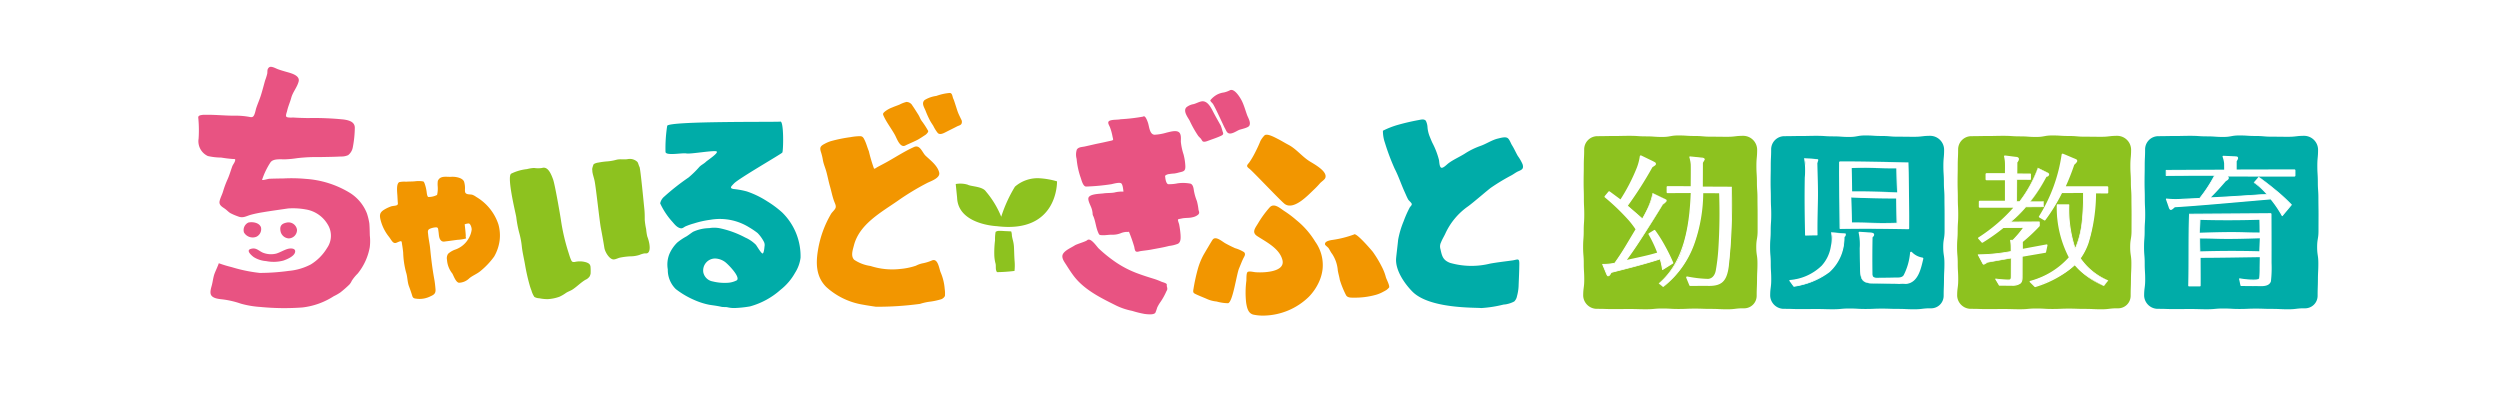
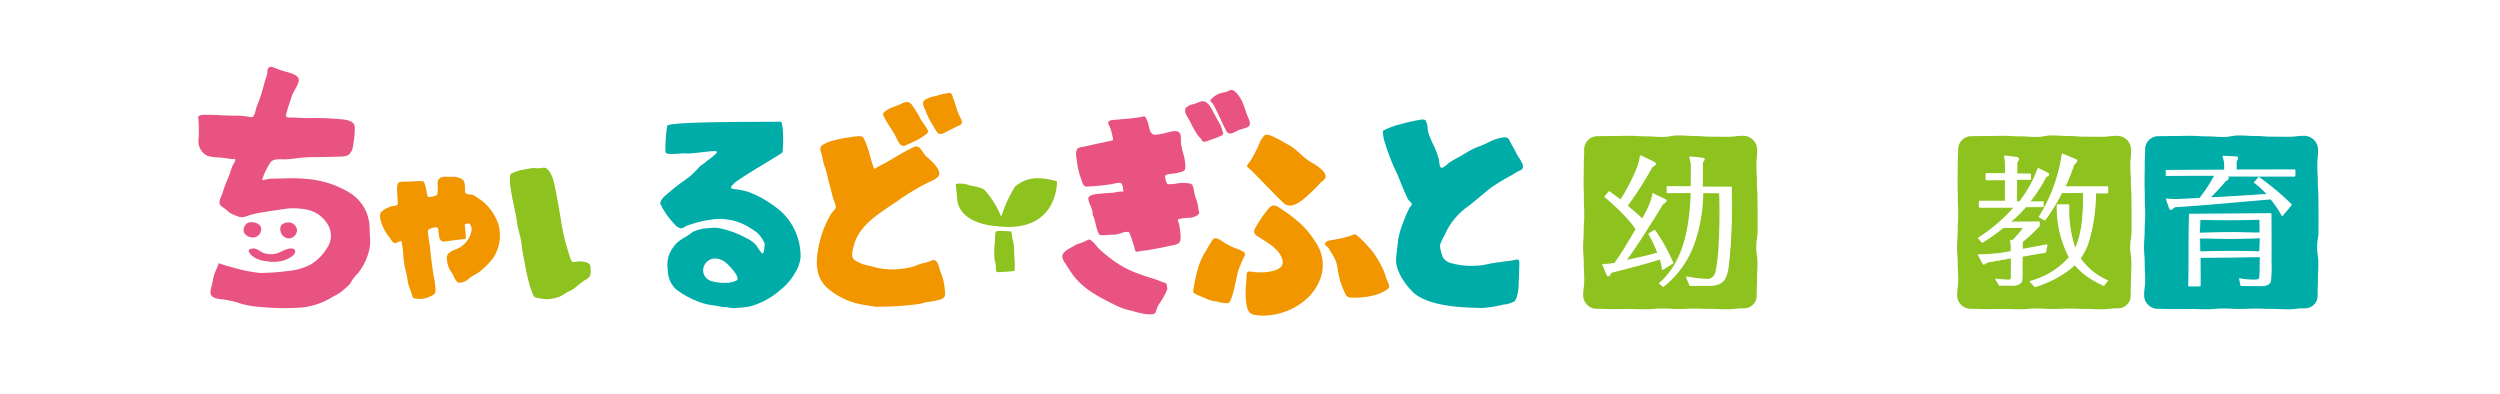
<svg xmlns="http://www.w3.org/2000/svg" width="336" height="53" viewBox="0 0 336 53">
  <g id="グループ_247" data-name="グループ 247" transform="translate(-20 -793.5)">
    <rect id="長方形_6" data-name="長方形 6" width="336" height="53" transform="translate(20 793.5)" fill="#fff" />
    <g id="グループ_19" data-name="グループ 19" transform="translate(46.644 802.482)">
      <g id="グループ_10" data-name="グループ 10">
        <g id="グループ_5" data-name="グループ 5">
          <g id="グループ_3" data-name="グループ 3">
            <path id="パス_2" data-name="パス 2" d="M168.694,2739.243c-.246.246-.163.492-.209.812a7.391,7.391,0,0,1-.29.92c-.183.656-.352,1.317-.555,1.967-.181.583-.438,1.149-.632,1.731-.09.271-.188.936-.424,1.146-.171.152-.45.05-.664.021a10.411,10.411,0,0,0-1.554-.137c-1.393.026-2.785-.143-4.182-.115a2.286,2.286,0,0,0-.732.073c-.331.12-.229.294-.213.595a17.037,17.037,0,0,1,.019,2.544,2.19,2.19,0,0,0,1.248,2.329,8.421,8.421,0,0,0,1.794.206c.507.084,1.011.149,1.524.187.309.023.412-.039.333.26-.066.253-.288.5-.381.753-.206.571-.366,1.148-.614,1.7a12.737,12.737,0,0,0-.613,1.642c-.131.452-.367.854-.467,1.309-.121.552.371.782.747,1.053.245.177.437.406.7.562a7.294,7.294,0,0,0,1,.431c.727.3,1.109-.041,1.812-.226.455-.12.935-.22,1.407-.3,1.182-.2,2.36-.358,3.546-.534a9.618,9.618,0,0,1,2.339.128,4.2,4.2,0,0,1,2.978,2.026,2.865,2.865,0,0,1-.083,3.155,6.532,6.532,0,0,1-2.179,2.21,7.834,7.834,0,0,1-2.964.872,29.323,29.323,0,0,1-3.9.276,20.456,20.456,0,0,1-3.757-.774,16.39,16.39,0,0,1-1.754-.53c-.1.323-.41.983-.55,1.34-.211.538-.25,1.136-.406,1.69-.1.36-.28.942-.056,1.285.31.475,1.2.5,1.688.566a12.184,12.184,0,0,1,2.3.556,12.835,12.835,0,0,0,2.63.442,33,33,0,0,0,5.629.066,9.84,9.84,0,0,0,4.219-1.515,6.333,6.333,0,0,0,.9-.517,14.877,14.877,0,0,0,1.2-1.052,1.885,1.885,0,0,0,.317-.5,5.7,5.7,0,0,1,.8-.976,7.834,7.834,0,0,0,1.615-3.518,6.623,6.623,0,0,0,.012-1.583c-.017-.546-.019-1.1-.065-1.642a8.527,8.527,0,0,0-.323-1.333,5.7,5.7,0,0,0-2.329-2.788,13.036,13.036,0,0,0-5.9-1.857,20.961,20.961,0,0,0-2.975-.06c-.628.01-1.256.017-1.883.042-.206.008-.9.236-1.01.157a9.877,9.877,0,0,1,1.117-2.334c.378-.583,1.443-.405,2.078-.437a13.456,13.456,0,0,0,1.525-.154,22.8,22.8,0,0,1,3.1-.144c.925-.023,1.852-.024,2.776-.078a2.177,2.177,0,0,0,.971-.181,1.705,1.705,0,0,0,.634-1.08,14.526,14.526,0,0,0,.265-2.538c.039-.856-.765-1.068-1.485-1.174a38.974,38.974,0,0,0-4.824-.192c-.62-.014-1.239-.025-1.858-.068-.2-.014-.882.055-1.034-.117-.129-.145.064-.6.1-.756.134-.628.394-1.165.559-1.778.2-.762.782-1.4.991-2.185.222-.828-1.022-1.129-1.622-1.3-.386-.111-.781-.222-1.158-.362C169.595,2739.342,168.981,2738.957,168.694,2739.243Z" transform="translate(-159.211 -2739.139)" fill="none" stroke="#fff" stroke-linecap="round" stroke-linejoin="round" stroke-width="7.206" />
-             <path id="パス_3" data-name="パス 3" d="M180.649,2810.469a1.112,1.112,0,0,0-.594,1.333,1.353,1.353,0,0,0,1.65.584,1.131,1.131,0,0,0,.635-1.274C182.113,2810.476,181.216,2810.342,180.649,2810.469Z" transform="translate(-173.908 -2789.541)" fill="none" stroke="#fff" stroke-linecap="round" stroke-linejoin="round" stroke-width="7.206" />
            <path id="パス_4" data-name="パス 4" d="M197.785,2810.51c-.769.131-1.076.468-.887,1.263a1.2,1.2,0,0,0,1.07.876,1.133,1.133,0,0,0,1.125-1.163A1.155,1.155,0,0,0,197.785,2810.51Z" transform="translate(-185.819 -2789.591)" fill="none" stroke="#fff" stroke-linecap="round" stroke-linejoin="round" stroke-width="7.206" />
            <path id="パス_5" data-name="パス 5" d="M182.617,2822.532c-.668.211.173.911.435,1.1a3.63,3.63,0,0,0,1.652.53,5.077,5.077,0,0,0,2.3-.064c.462-.151,1.387-.538,1.567-1.051.229-.655-.607-.637-1.007-.51-.514.162-.988.461-1.5.617a2.957,2.957,0,0,1-1.82-.134C183.636,2822.739,183.352,2822.3,182.617,2822.532Z" transform="translate(-175.582 -2798.053)" fill="none" stroke="#fff" stroke-linecap="round" stroke-linejoin="round" stroke-width="7.206" />
          </g>
          <g id="グループ_4" data-name="グループ 4" transform="translate(83.146 3.512)">
            <path id="パス_6" data-name="パス 6" d="M495.294,2751.127a6.939,6.939,0,0,0-1.793.4,3.976,3.976,0,0,0-1.572.551c-.455.419-.067.966.126,1.435a12.016,12.016,0,0,0,.6,1.332c.132.236.279.46.429.685a5.156,5.156,0,0,0,.619.99c.32.289.824-.007,1.152-.174.5-.256.938-.466,1.421-.719.209-.11.5-.148.609-.364a.628.628,0,0,0-.052-.6c-.158-.344-.333-.669-.459-1.019-.09-.249-.171-.528-.26-.792-.063-.189-.251-.8-.314-.913C495.643,2751.642,495.683,2751.129,495.294,2751.127Z" transform="translate(-477.449 -2751.127)" fill="none" stroke="#fff" stroke-linecap="round" stroke-linejoin="round" stroke-width="7.206" />
            <path id="パス_7" data-name="パス 7" d="M476.52,2755.236a4.075,4.075,0,0,0-.94.362c-.323.133-.658.24-.978.383a3.51,3.51,0,0,0-1.033.593c-.218.213-.236.271-.116.537.41.906,1.051,1.706,1.529,2.581.251.46.7,1.815,1.432,1.379.138-.082,1.348-.594,1.711-.807.264-.155.52-.319.773-.492a1.362,1.362,0,0,0,.487-.435c.113-.211.061-.194-.027-.354a10.993,10.993,0,0,0-.788-1.194,2.774,2.774,0,0,1-.272-.506c-.059-.122-.167-.318-.224-.406-.239-.367-.483-.779-.744-1.14A.926.926,0,0,0,476.52,2755.236Z" transform="translate(-464.485 -2754.029)" fill="none" stroke="#fff" stroke-linecap="round" stroke-linejoin="round" stroke-width="7.206" />
            <path id="パス_8" data-name="パス 8" d="M456.064,2772.4c-1.225.556-2.315,1.261-3.477,1.92-.481.273-.974.521-1.458.786-.125.069-.341.263-.438.186a21.393,21.393,0,0,1-.691-2.337c-.2-.476-.323-.981-.546-1.446-.144-.3-.25-.55-.595-.569a7.482,7.482,0,0,0-1.319.131,19.274,19.274,0,0,0-2.656.541A4.666,4.666,0,0,0,444,2772c-.548.291-.625.513-.42,1.122a7.166,7.166,0,0,1,.248,1.053c.095.526.315,1.009.456,1.522.183.665.308,1.355.5,2.015s.321,1.378.571,2.026c.108.279.276.581.166.856s-.459.546-.614.814a14.04,14.04,0,0,0-1.724,4.736c-.323,1.84-.306,3.66,1.09,5.061a9.621,9.621,0,0,0,4.918,2.378c.59.109,1.191.2,1.759.282a42.993,42.993,0,0,0,5.922-.384,7.8,7.8,0,0,1,1.184-.279,9.118,9.118,0,0,0,1.684-.35.9.9,0,0,0,.487-.44,4.134,4.134,0,0,0-.032-.952,6.958,6.958,0,0,0-.559-2.254c-.195-.524-.359-1.866-1.124-1.576a6.028,6.028,0,0,1-1.2.382,3.426,3.426,0,0,0-.983.337,9.008,9.008,0,0,1-2.1.436,9.492,9.492,0,0,1-4.008-.4,5.257,5.257,0,0,1-2.183-.828c-.5-.492-.2-1.33-.051-1.908.721-2.885,3.669-4.466,5.9-6.024a34.581,34.581,0,0,1,3.928-2.383c.493-.254,1.807-.672,1.642-1.405-.212-.942-1.187-1.659-1.831-2.27C457.172,2773.128,456.881,2772.027,456.064,2772.4Z" transform="translate(-443.018 -2765.132)" fill="none" stroke="#fff" stroke-linecap="round" stroke-linejoin="round" stroke-width="7.206" />
          </g>
          <path id="パス_9" data-name="パス 9" d="M387.26,2764.258c-.248.083-14.922-.1-15.193.564a19.361,19.361,0,0,0-.227,3.516c.057.552,2.3.085,2.811.2.5.114,3.749-.465,4.058-.271s-1.218,1.187-1.428,1.385c-.312.3-.575.383-.881.682a12.975,12.975,0,0,1-1.465,1.436,30.881,30.881,0,0,0-3.261,2.564,1.6,1.6,0,0,0-.551.912,9.76,9.76,0,0,0,1.5,2.321c.339.36.645.843,1.143,1,.352.114.468-.085.76-.229a8.862,8.862,0,0,1,1.151-.4,12.68,12.68,0,0,1,2.191-.486,7.442,7.442,0,0,1,5.213,1.016,10.128,10.128,0,0,1,1.13.763,4.885,4.885,0,0,1,.831,1.139.959.959,0,0,1,.1.686c-.011.15-.072.866-.243.923s-.786-1.011-.913-1.168a4.647,4.647,0,0,0-1.426-.969,12.961,12.961,0,0,0-3.275-1.219,3.943,3.943,0,0,0-1.576-.047,5.376,5.376,0,0,0-2.162.491c-.31.2-.561.408-.883.613a7.759,7.759,0,0,0-1.237.825,4.824,4.824,0,0,0-1.072,1.563,3.8,3.8,0,0,0-.208,2.052,3.6,3.6,0,0,0,1.076,2.647,11.427,11.427,0,0,0,2.468,1.457,9.459,9.459,0,0,0,2.052.655c.537.082,1.057.142,1.588.265.273.063.521.013.8.059a3.852,3.852,0,0,0,1.056.109,15.542,15.542,0,0,0,2-.215,10.229,10.229,0,0,0,4.118-2.24,7.61,7.61,0,0,0,1.959-2.3,4.856,4.856,0,0,0,.725-2,8.214,8.214,0,0,0-2.481-6.1,13.709,13.709,0,0,0-2.022-1.5,12.145,12.145,0,0,0-2.707-1.311,10.65,10.65,0,0,0-1.791-.329c-.642-.113-.264-.4.049-.739.622-.668,6.338-3.95,6.5-4.157C387.684,2768.244,387.767,2764.089,387.26,2764.258Zm-7.422,18.863c.409.3,2.115,2.033,1.586,2.465a3.02,3.02,0,0,1-1.388.341,6.506,6.506,0,0,1-1.832-.185,1.561,1.561,0,0,1-1.283-1.216,1.611,1.611,0,0,1,1.588-1.87A2.394,2.394,0,0,1,379.838,2783.121Z" transform="translate(-309.039 -2756.896)" fill="none" stroke="#fff" stroke-linecap="round" stroke-linejoin="round" stroke-width="7.206" />
          <path id="パス_10" data-name="パス 10" d="M344.733,2781.413c-.509.1-1.012-.041-1.535.089a6.484,6.484,0,0,1-1.208.219,9.285,9.285,0,0,0-1.216.16,1.623,1.623,0,0,0-.642.211,2.6,2.6,0,0,0-.208.665,2.567,2.567,0,0,1,.028.355c.06.424.217.823.3,1.24.188.916.662,5.375.836,6.3.169.895.335,1.788.476,2.688.094.6.719,1.6,1.274,1.561.289-.018.6-.207.885-.254a9.808,9.808,0,0,1,1.289-.162,4.06,4.06,0,0,0,1.257-.187,3.5,3.5,0,0,1,.63-.2c.178-.025.382.04.531-.091.462-.4.106-1.692-.1-2.195a7.094,7.094,0,0,1-.152-.995,9.075,9.075,0,0,1-.187-1.226c0-.417,0-.931-.045-1.384-.059-.537-.53-5.512-.654-5.731s-.155-.492-.283-.673A1.466,1.466,0,0,0,344.733,2781.413Z" transform="translate(-286.981 -2769.015)" fill="none" stroke="#fff" stroke-linecap="round" stroke-linejoin="round" stroke-width="7.206" />
-           <path id="パス_11" data-name="パス 11" d="M306.5,2785.446a3.372,3.372,0,0,1-1.056,0,4.485,4.485,0,0,0-.953.15,6.362,6.362,0,0,0-2.141.616c-.609.4.575,5.194.683,5.826a15.575,15.575,0,0,0,.374,2.027,11.2,11.2,0,0,1,.385,2.027c.094.776.275,1.518.411,2.287a26.412,26.412,0,0,0,.62,2.78,7.293,7.293,0,0,0,.255.755,2.967,2.967,0,0,0,.391.863,1.376,1.376,0,0,0,.658.18,5.218,5.218,0,0,0,1.148.117,5.519,5.519,0,0,0,1.563-.321,5.224,5.224,0,0,0,.887-.519c.281-.178.606-.279.88-.458.579-.379,1.114-.94,1.725-1.3a1.31,1.31,0,0,0,.568-.457,1.428,1.428,0,0,0,.13-.379,7.938,7.938,0,0,0-.013-.924c-.052-.363-.262-.468-.54-.577a2.98,2.98,0,0,0-1.588-.059c-.353.032-.4-.056-.554-.438-.1-.254-.182-.524-.264-.787a27.224,27.224,0,0,1-1.025-4.369c-.1-.711-.816-4.831-1.059-5.5C307.727,2786.282,307.3,2785.189,306.5,2785.446Z" transform="translate(-260.293 -2771.853)" fill="none" stroke="#fff" stroke-linecap="round" stroke-linejoin="round" stroke-width="7.206" />
+           <path id="パス_11" data-name="パス 11" d="M306.5,2785.446a3.372,3.372,0,0,1-1.056,0,4.485,4.485,0,0,0-.953.15,6.362,6.362,0,0,0-2.141.616c-.609.4.575,5.194.683,5.826a15.575,15.575,0,0,0,.374,2.027,11.2,11.2,0,0,1,.385,2.027c.094.776.275,1.518.411,2.287a26.412,26.412,0,0,0,.62,2.78,7.293,7.293,0,0,0,.255.755,2.967,2.967,0,0,0,.391.863,1.376,1.376,0,0,0,.658.18,5.218,5.218,0,0,0,1.148.117,5.519,5.519,0,0,0,1.563-.321,5.224,5.224,0,0,0,.887-.519c.281-.178.606-.279.88-.458.579-.379,1.114-.94,1.725-1.3a1.31,1.31,0,0,0,.568-.457,1.428,1.428,0,0,0,.13-.379,7.938,7.938,0,0,0-.013-.924a2.98,2.98,0,0,0-1.588-.059c-.353.032-.4-.056-.554-.438-.1-.254-.182-.524-.264-.787a27.224,27.224,0,0,1-1.025-4.369c-.1-.711-.816-4.831-1.059-5.5C307.727,2786.282,307.3,2785.189,306.5,2785.446Z" transform="translate(-260.293 -2771.853)" fill="none" stroke="#fff" stroke-linecap="round" stroke-linejoin="round" stroke-width="7.206" />
          <path id="パス_12" data-name="パス 12" d="M252.161,2789.573c-.627.045-1.487-.215-1.809.555a3.462,3.462,0,0,0-.015.739,3.626,3.626,0,0,1-.086,1.141,2.443,2.443,0,0,1-1.179.276c-.195-.1-.2-.641-.252-.872a5.082,5.082,0,0,0-.261-.989c-.108-.224-.087-.216-.344-.256a3.766,3.766,0,0,0-.945.011c-.4.037-.792.021-1.187.054a3.133,3.133,0,0,0-.911.056c-.442.223-.272,1.427-.251,1.857.012.244.027.489.041.733.016.275.071.377-.079.489s-.6.108-.8.179a4.938,4.938,0,0,0-.986.472c-.6.382-.6.766-.4,1.5a5.91,5.91,0,0,0,1.076,2.1c.162.2.318.488.48.665.333.361.559.117.933-.012.347-.119.3.008.364.4q.092.532.146,1.071a11.629,11.629,0,0,0,.381,2.648c.215.634.164,1.289.413,1.938.163.424.3.834.432,1.262.116.372.371.337.714.384a3.238,3.238,0,0,0,1.767-.36c.417-.183.686-.359.639-.936-.034-.419-.085-.91-.161-1.321-.256-1.374-.426-2.78-.562-4.183-.058-.6-.2-1.182-.26-1.789-.034-.376-.131-.653.208-.82a2.314,2.314,0,0,1,.846-.2c.307.014.268.171.33.566s.035.9.329,1.195c.232.234.471.144.766.109.488-.058.974-.132,1.462-.193a5.545,5.545,0,0,0,1.027-.149c.261-.085.035-.069.077-.349.027-.176-.142-1.581-.142-1.581a1.491,1.491,0,0,1,.567-.119c.229.063.381.585.374.822a3.1,3.1,0,0,1-.458,1.274,3.315,3.315,0,0,1-1.685,1.391,2.8,2.8,0,0,0-1.027.59,1.076,1.076,0,0,0-.149.8,3.29,3.29,0,0,0,.708,1.838c.14.193.451,1.191.9,1.254a2.076,2.076,0,0,0,1.4-.609c.449-.373,1.053-.584,1.533-1a10.239,10.239,0,0,0,1.8-1.915,5.869,5.869,0,0,0,.735-2.165,5.524,5.524,0,0,0-.159-2.14,6.722,6.722,0,0,0-3-3.716,1.908,1.908,0,0,0-.5-.277c-.241-.077-.622-.017-.841-.169-.163-.113-.16-.266-.163-.529a2.955,2.955,0,0,0-.112-1.053C253.683,2789.673,252.655,2789.537,252.161,2789.573Z" transform="translate(-218.153 -2774.792)" fill="none" stroke="#fff" stroke-linecap="round" stroke-linejoin="round" stroke-width="7.206" />
        </g>
        <g id="グループ_6" data-name="グループ 6" transform="translate(159.182 7.074)">
          <path id="パス_13" data-name="パス 13" d="M707.391,2763.366a29.44,29.44,0,0,0-3,.708,11.6,11.6,0,0,0-1.8.725,4.87,4.87,0,0,0,.269,1.618,29.99,29.99,0,0,0,1.3,3.465c.54,1.043.879,2.113,1.369,3.182.146.319.282.662.454.971.1.173.445.43.483.6s-.167.321-.264.469a14.825,14.825,0,0,0-.825,1.86,12.054,12.054,0,0,0-.743,2.509c-.038.455-.239,2.089-.27,2.482-.122,1.554,1.083,3.339,2.175,4.452,2.3,2.343,8.436,2.137,9.264,2.226a16.273,16.273,0,0,0,2.963-.46c.151-.029.3-.021.45-.062a3.7,3.7,0,0,0,1.029-.367,1.34,1.34,0,0,0,.366-.711,6.093,6.093,0,0,0,.214-1.3c.036-1.022.093-2.05.1-3.073.007-.808-.273-.519-.942-.427-1,.138-1.991.247-2.983.425a10.421,10.421,0,0,1-5.391-.1c-.958-.365-1.083-.923-1.28-1.828a1.225,1.225,0,0,1,.08-.947c.16-.421.417-.807.6-1.222a9.076,9.076,0,0,1,3-3.581c.617-.426,2.812-2.336,3.144-2.551a27.2,27.2,0,0,1,2.646-1.6c.343-.171.647-.433,1-.584.472-.2.748-.334.563-.936a5.756,5.756,0,0,0-.645-1.122c-.274-.478-.486-.98-.782-1.449-.17-.27-.338-.823-.625-.977-.322-.173-.912.01-1.245.087-.834.192-1.6.738-2.406,1.009a9.907,9.907,0,0,0-2.091,1.039c-.713.445-1.524.788-2.188,1.292-.2.152-.735.719-.973.569s-.233-.812-.289-1.058a10.568,10.568,0,0,0-.867-2.246c-.149-.306-.272-.636-.406-.959a4.388,4.388,0,0,1-.258-1.107,2.275,2.275,0,0,0-.226-.922C708.116,2763.178,707.717,2763.308,707.391,2763.366Z" transform="translate(-702.553 -2763.286)" fill="none" stroke="#fff" stroke-linecap="round" stroke-linejoin="round" stroke-width="7.206" />
        </g>
        <g id="グループ_7" data-name="グループ 7" transform="translate(133.727 9.124)">
          <path id="パス_14" data-name="パス 14" d="M642.712,2770.375a3.3,3.3,0,0,0-.552.752c-.207.533-.472,1.079-.733,1.591a11.59,11.59,0,0,1-.7,1.2c-.281.415-.6.531-.067.922.442.323,4.31,4.444,4.8,4.774,1.212.817,3.065-1.165,3.856-1.918a11.253,11.253,0,0,0,.833-.865c.2-.238.637-.486.734-.75.336-.908-1.635-1.914-2.186-2.273-.989-.645-1.74-1.634-2.785-2.177-.48-.249-.934-.54-1.419-.783C644.154,2770.679,643.063,2770.054,642.712,2770.375Z" transform="translate(-633.131 -2770.284)" fill="none" stroke="#fff" stroke-linecap="round" stroke-linejoin="round" stroke-width="7.206" />
          <path id="パス_15" data-name="パス 15" d="M642.886,2803.027a13.816,13.816,0,0,0-1.554,2.135c-.389.647-.885,1.211-.1,1.719,1.214.79,2.994,1.658,3.381,3.211.418,1.677-2.711,1.72-3.672,1.631-.229-.021-.845-.182-1.023-.009s-.135.927-.153,1.16a12.244,12.244,0,0,0-.024,3c.114.634.25,1.363.95,1.551a6.171,6.171,0,0,0,1.441.133,8.889,8.889,0,0,0,6.03-2.527,7.027,7.027,0,0,0,1.267-1.794,5.792,5.792,0,0,0,.577-1.9,5.391,5.391,0,0,0-.985-3.712,11.119,11.119,0,0,0-2.525-2.891,13.766,13.766,0,0,0-1.538-1.167C644.344,2803.186,643.507,2802.331,642.886,2803.027Z" transform="translate(-632.624 -2793.248)" fill="none" stroke="#fff" stroke-linecap="round" stroke-linejoin="round" stroke-width="7.206" />
          <path id="パス_16" data-name="パス 16" d="M680,2815.974a14.12,14.12,0,0,1-3.033.749c-.29.061-.96.185-.85.617.02.078.4.372.453.45.181.26.3.554.5.8a4.662,4.662,0,0,1,.756,2.216c.07.424.206.862.269,1.26a12.445,12.445,0,0,0,.838,2.064c.22.393.771.324,1.169.334a10.5,10.5,0,0,0,2.73-.351,4.6,4.6,0,0,0,1.148-.467,3.8,3.8,0,0,0,.416-.238,2.223,2.223,0,0,0,.336-.325c.068-.29-.346-1.048-.44-1.353a6.656,6.656,0,0,0-.558-1.436,15.087,15.087,0,0,0-1.21-2C682.327,2818.05,680.257,2815.628,680,2815.974Z" transform="translate(-658.397 -2802.564)" fill="none" stroke="#fff" stroke-linecap="round" stroke-linejoin="round" stroke-width="7.206" />
          <path id="パス_17" data-name="パス 17" d="M618.276,2817.978c-.136.183-.981,1.63-1.2,2a9.059,9.059,0,0,0-.808,2,24.748,24.748,0,0,0-.567,2.62c-.1.528-.011.559.45.772s.917.382,1.372.585a3.992,3.992,0,0,0,1.286.334,5.945,5.945,0,0,0,1.542.231c.64-.167,1.138-3.9,1.48-4.694.186-.433.347-.881.553-1.305.148-.3.383-.577.116-.864a4.945,4.945,0,0,0-1.231-.541c-.437-.206-.872-.418-1.295-.653S618.685,2817.428,618.276,2817.978Z" transform="translate(-615.667 -2803.873)" fill="none" stroke="#fff" stroke-linecap="round" stroke-linejoin="round" stroke-width="7.206" />
        </g>
        <g id="グループ_8" data-name="グループ 8" transform="translate(116.139 3.103)">
          <path id="パス_18" data-name="パス 18" d="M626.159,2749.766a3.359,3.359,0,0,1-.824.305,2.773,2.773,0,0,0-.948.3,3.079,3.079,0,0,0-.884.748c-.025.134.259.358.336.468.311.44,1.491,3.079,1.613,3.276.132.214.21.525.442.662.409.243,1.083-.244,1.464-.413.215-.1,1.2-.272,1.375-.557.265-.444-.151-1.062-.3-1.476-.21-.587-.385-1.216-.648-1.779C627.573,2750.841,626.774,2749.494,626.159,2749.766Z" transform="translate(-603.618 -2749.73)" fill="none" stroke="#fff" stroke-linecap="round" stroke-linejoin="round" stroke-width="7.206" />
          <path id="パス_19" data-name="パス 19" d="M614.106,2754.964c-.344.076-.67.262-1.011.359a2.067,2.067,0,0,0-.965.418c-.494.489.151,1.322.417,1.788a14.784,14.784,0,0,0,1.158,2.061c.107.134.229.241.346.365.073.078.189.33.274.38.21.125.587-.04.8-.118.538-.2,1.116-.385,1.637-.629.328-.154.362-.264.218-.6a7.551,7.551,0,0,0-.239-.769c-.343-.622-.7-1.229-1.027-1.867C615.4,2755.746,614.92,2754.784,614.106,2754.964Z" transform="translate(-595.45 -2753.415)" fill="none" stroke="#fff" stroke-linecap="round" stroke-linejoin="round" stroke-width="7.206" />
          <path id="パス_20" data-name="パス 20" d="M570.909,2761.871a24.178,24.178,0,0,1-3.014.352c-.444.095-.964.03-1.4.168-.493.156-.2.546-.048.9a7.215,7.215,0,0,1,.354,1.286c.087.4.177.453-.226.538-.512.109-1.022.232-1.535.334-.669.132-1.3.292-1.977.438-.373.08-.861.065-1.067.423a2.145,2.145,0,0,0-.026,1.239,10.414,10.414,0,0,0,.558,2.567c.1.283.3,1.148.713,1.156a28.366,28.366,0,0,0,3.4-.316c.279-.062,1.076-.287,1.319-.119.218.15.273.862.307,1.117a4.043,4.043,0,0,0-1.211.117c-.488.089-.98.047-1.467.117s-1.921.056-2.038.635c-.071.354.3,1.012.408,1.326a2.747,2.747,0,0,1,.159.729.686.686,0,0,0,.1.381c.3.7.339,1.484.649,2.187.145.329.151.342.523.364.453.027.9-.076,1.36-.063a2.937,2.937,0,0,0,1.223-.235,2.477,2.477,0,0,1,.68-.147,1.079,1.079,0,0,0,.179,0q.145.059.146-.081a20.21,20.21,0,0,1,.743,2.106c.023.147.075.489.192.583.174.14.441.007.649-.025.482-.074.965-.114,1.445-.207.8-.156,1.6-.276,2.388-.488a4.637,4.637,0,0,0,1.2-.295c.414-.249.361-.828.339-1.267a12.31,12.31,0,0,0-.18-1.316c-.022-.136-.216-.573-.153-.679.038-.064.373-.1.463-.125.494-.12,1.011-.044,1.5-.176a1.659,1.659,0,0,0,.752-.358c.221-.242.09-.384.032-.669a7.589,7.589,0,0,0-.214-1.149,6.878,6.878,0,0,1-.407-1.435c-.044-.315-.117-.778-.445-.9a5.242,5.242,0,0,0-1.758-.043,5.226,5.226,0,0,1-1.264.11c-.26-.093-.357-.661-.379-.931-.018-.212-.073-.126.055-.263a1.035,1.035,0,0,1,.5-.167,5.139,5.139,0,0,1,.648-.069,4.375,4.375,0,0,0,.657-.143c.617-.142.868-.173.841-.871a7.565,7.565,0,0,0-.238-1.547,7.928,7.928,0,0,1-.366-1.71c0-.383.083-1.031-.267-1.289-.407-.3-1.2-.035-1.639.058a6.9,6.9,0,0,1-1.62.289c-.678-.022-.724-1.117-.892-1.607C571.521,2762.6,571.216,2761.611,570.909,2761.871Z" transform="translate(-560.055 -2758.284)" fill="none" stroke="#fff" stroke-linecap="round" stroke-linejoin="round" stroke-width="7.206" />
          <path id="パス_21" data-name="パス 21" d="M558.958,2818.478c-.191.18-1.383.511-1.654.688-.477.311-1.263.626-1.572,1.122s.156,1.082.417,1.492c.337.529.651,1.026,1.035,1.528,1.428,1.865,3.671,2.944,5.724,3.968a8.9,8.9,0,0,0,2.1.692,13.545,13.545,0,0,0,1.716.421c.353.033,1.185.152,1.409-.172a5.763,5.763,0,0,0,.24-.68,4.741,4.741,0,0,1,.447-.766,8.541,8.541,0,0,0,.784-1.413c.079-.161.141-.2.129-.414-.006-.1-.046-.193-.059-.288a1.346,1.346,0,0,1-.006-.265c-.11-.18-.532-.26-.72-.341a9.372,9.372,0,0,0-.913-.355c-.726-.225-1.448-.446-2.161-.712a13.584,13.584,0,0,1-3.366-1.764,18.692,18.692,0,0,1-1.99-1.634C560.225,2819.3,559.42,2818.045,558.958,2818.478Z" transform="translate(-555.633 -2798.273)" fill="none" stroke="#fff" stroke-linecap="round" stroke-linejoin="round" stroke-width="7.206" />
        </g>
        <g id="グループ_9" data-name="グループ 9" transform="translate(101.801 14.968)">
          <path id="パス_22" data-name="パス 22" d="M526.735,2815.011c.078.549.213.769.271,1.422.039.624.039,1.365.1,2.093a6.806,6.806,0,0,1-.02,1.247,22.392,22.392,0,0,1-2.347.163c-.252-.326-.116-.757-.194-1.128a4.91,4.91,0,0,1-.175-1.2,12.972,12.972,0,0,1,.1-1.944,5.365,5.365,0,0,1,.078-1.14.748.748,0,0,1,.466-.134c.252-.015.543.015.854.03.252.015.524.015.776.044A1.82,1.82,0,0,1,526.735,2815.011Z" transform="translate(-519.182 -2807.308)" fill="none" stroke="#fff" stroke-linecap="round" stroke-linejoin="round" stroke-width="7.206" />
          <path id="パス_23" data-name="パス 23" d="M512.812,2795.41a18.675,18.675,0,0,1,1.843-4.04,4.653,4.653,0,0,1,3.179-1.139,10.629,10.629,0,0,1,2.478.422s.187,7.059-8.1,6.023c0,0-5.2-.2-5.329-3.829l-.186-1.835a3.471,3.471,0,0,1,1.6.086c.453.263,1.989.214,2.457.915A12.38,12.38,0,0,1,512.812,2795.41Z" transform="translate(-506.693 -2790.23)" fill="none" stroke="#fff" stroke-linecap="round" stroke-linejoin="round" stroke-width="7.206" />
        </g>
      </g>
      <g id="グループ_18" data-name="グループ 18">
        <g id="グループ_13" data-name="グループ 13">
          <g id="グループ_11" data-name="グループ 11">
            <path id="パス_24" data-name="パス 24" d="M168.694,2739.243c-.246.246-.163.492-.209.812a7.391,7.391,0,0,1-.29.92c-.183.656-.352,1.317-.555,1.967-.181.583-.438,1.149-.632,1.731-.09.271-.188.936-.424,1.146-.171.152-.45.05-.664.021a10.411,10.411,0,0,0-1.554-.137c-1.393.026-2.785-.143-4.182-.115a2.286,2.286,0,0,0-.732.073c-.331.12-.229.294-.213.595a17.037,17.037,0,0,1,.019,2.544,2.19,2.19,0,0,0,1.248,2.329,8.421,8.421,0,0,0,1.794.206c.507.084,1.011.149,1.524.187.309.023.412-.039.333.26-.066.253-.288.5-.381.753-.206.571-.366,1.148-.614,1.7a12.737,12.737,0,0,0-.613,1.642c-.131.452-.367.854-.467,1.309-.121.552.371.782.747,1.053.245.177.437.406.7.562a7.294,7.294,0,0,0,1,.431c.727.3,1.109-.041,1.812-.226.455-.12.935-.22,1.407-.3,1.182-.2,2.36-.358,3.546-.534a9.618,9.618,0,0,1,2.339.128,4.2,4.2,0,0,1,2.978,2.026,2.865,2.865,0,0,1-.083,3.155,6.532,6.532,0,0,1-2.179,2.21,7.834,7.834,0,0,1-2.964.872,29.323,29.323,0,0,1-3.9.276,20.456,20.456,0,0,1-3.757-.774,16.39,16.39,0,0,1-1.754-.53c-.1.323-.41.983-.55,1.34-.211.538-.25,1.136-.406,1.69-.1.36-.28.942-.056,1.285.31.475,1.2.5,1.688.566a12.184,12.184,0,0,1,2.3.556,12.835,12.835,0,0,0,2.63.442,33,33,0,0,0,5.629.066,9.84,9.84,0,0,0,4.219-1.515,6.333,6.333,0,0,0,.9-.517,14.877,14.877,0,0,0,1.2-1.052,1.885,1.885,0,0,0,.317-.5,5.7,5.7,0,0,1,.8-.976,7.834,7.834,0,0,0,1.615-3.518,6.623,6.623,0,0,0,.012-1.583c-.017-.546-.019-1.1-.065-1.642a8.527,8.527,0,0,0-.323-1.333,5.7,5.7,0,0,0-2.329-2.788,13.036,13.036,0,0,0-5.9-1.857,20.961,20.961,0,0,0-2.975-.06c-.628.01-1.256.017-1.883.042-.206.008-.9.236-1.01.157a9.877,9.877,0,0,1,1.117-2.334c.378-.583,1.443-.405,2.078-.437a13.456,13.456,0,0,0,1.525-.154,22.8,22.8,0,0,1,3.1-.144c.925-.023,1.852-.024,2.776-.078a2.177,2.177,0,0,0,.971-.181,1.705,1.705,0,0,0,.634-1.08,14.526,14.526,0,0,0,.265-2.538c.039-.856-.765-1.068-1.485-1.174a38.974,38.974,0,0,0-4.824-.192c-.62-.014-1.239-.025-1.858-.068-.2-.014-.882.055-1.034-.117-.129-.145.064-.6.1-.756.134-.628.394-1.165.559-1.778.2-.762.782-1.4.991-2.185.222-.828-1.022-1.129-1.622-1.3-.386-.111-.781-.222-1.158-.362C169.595,2739.342,168.981,2738.957,168.694,2739.243Z" transform="translate(-159.211 -2739.139)" fill="#e85382" />
            <path id="パス_25" data-name="パス 25" d="M180.649,2810.469a1.112,1.112,0,0,0-.594,1.333,1.353,1.353,0,0,0,1.65.584,1.131,1.131,0,0,0,.635-1.274C182.113,2810.476,181.216,2810.342,180.649,2810.469Z" transform="translate(-173.908 -2789.541)" fill="#e85382" />
            <path id="パス_26" data-name="パス 26" d="M197.785,2810.51c-.769.131-1.076.468-.887,1.263a1.2,1.2,0,0,0,1.07.876,1.133,1.133,0,0,0,1.125-1.163A1.155,1.155,0,0,0,197.785,2810.51Z" transform="translate(-185.819 -2789.591)" fill="#e85382" />
            <path id="パス_27" data-name="パス 27" d="M182.617,2822.532c-.668.211.173.911.435,1.1a3.63,3.63,0,0,0,1.652.53,5.077,5.077,0,0,0,2.3-.064c.462-.151,1.387-.538,1.567-1.051.229-.655-.607-.637-1.007-.51-.514.162-.988.461-1.5.617a2.957,2.957,0,0,1-1.82-.134C183.636,2822.739,183.352,2822.3,182.617,2822.532Z" transform="translate(-175.582 -2798.053)" fill="#e85382" />
          </g>
          <g id="グループ_12" data-name="グループ 12" transform="translate(83.146 3.512)">
            <path id="パス_28" data-name="パス 28" d="M495.294,2751.127a6.939,6.939,0,0,0-1.793.4,3.976,3.976,0,0,0-1.572.551c-.455.419-.067.966.126,1.435a12.016,12.016,0,0,0,.6,1.332c.132.236.279.46.429.685a5.156,5.156,0,0,0,.619.99c.32.289.824-.007,1.152-.174.5-.256.938-.466,1.421-.719.209-.11.5-.148.609-.364a.628.628,0,0,0-.052-.6c-.158-.344-.333-.669-.459-1.019-.09-.249-.171-.528-.26-.792-.063-.189-.251-.8-.314-.913C495.643,2751.642,495.683,2751.129,495.294,2751.127Z" transform="translate(-477.449 -2751.127)" fill="#f29600" />
            <path id="パス_29" data-name="パス 29" d="M476.52,2755.236a4.075,4.075,0,0,0-.94.362c-.323.133-.658.24-.978.383a3.51,3.51,0,0,0-1.033.593c-.218.213-.236.271-.116.537.41.906,1.051,1.706,1.529,2.581.251.46.7,1.815,1.432,1.379.138-.082,1.348-.594,1.711-.807.264-.155.52-.319.773-.492a1.362,1.362,0,0,0,.487-.435c.113-.211.061-.194-.027-.354a10.993,10.993,0,0,0-.788-1.194,2.774,2.774,0,0,1-.272-.506c-.059-.122-.167-.318-.224-.406-.239-.367-.483-.779-.744-1.14A.926.926,0,0,0,476.52,2755.236Z" transform="translate(-464.485 -2754.029)" fill="#f29600" />
            <path id="パス_30" data-name="パス 30" d="M456.064,2772.4c-1.225.556-2.315,1.261-3.477,1.92-.481.273-.974.521-1.458.786-.125.069-.341.263-.438.186a21.393,21.393,0,0,1-.691-2.337c-.2-.476-.323-.981-.546-1.446-.144-.3-.25-.55-.595-.569a7.482,7.482,0,0,0-1.319.131,19.274,19.274,0,0,0-2.656.541A4.666,4.666,0,0,0,444,2772c-.548.291-.625.513-.42,1.122a7.166,7.166,0,0,1,.248,1.053c.095.526.315,1.009.456,1.522.183.665.308,1.355.5,2.015s.321,1.378.571,2.026c.108.279.276.581.166.856s-.459.546-.614.814a14.04,14.04,0,0,0-1.724,4.736c-.323,1.84-.306,3.66,1.09,5.061a9.621,9.621,0,0,0,4.918,2.378c.59.109,1.191.2,1.759.282a42.993,42.993,0,0,0,5.922-.384,7.8,7.8,0,0,1,1.184-.279,9.118,9.118,0,0,0,1.684-.35.9.9,0,0,0,.487-.44,4.134,4.134,0,0,0-.032-.952,6.958,6.958,0,0,0-.559-2.254c-.195-.524-.359-1.866-1.124-1.576a6.028,6.028,0,0,1-1.2.382,3.426,3.426,0,0,0-.983.337,9.008,9.008,0,0,1-2.1.436,9.492,9.492,0,0,1-4.008-.4,5.257,5.257,0,0,1-2.183-.828c-.5-.492-.2-1.33-.051-1.908.721-2.885,3.669-4.466,5.9-6.024a34.581,34.581,0,0,1,3.928-2.383c.493-.254,1.807-.672,1.642-1.405-.212-.942-1.187-1.659-1.831-2.27C457.172,2773.128,456.881,2772.027,456.064,2772.4Z" transform="translate(-443.018 -2765.132)" fill="#f29600" />
          </g>
          <path id="パス_31" data-name="パス 31" d="M387.26,2764.258c-.248.083-14.922-.1-15.193.564a19.361,19.361,0,0,0-.227,3.516c.057.552,2.3.085,2.811.2.5.114,3.749-.465,4.058-.271s-1.218,1.187-1.428,1.385c-.312.3-.575.383-.881.682a12.975,12.975,0,0,1-1.465,1.436,30.881,30.881,0,0,0-3.261,2.564,1.6,1.6,0,0,0-.551.912,9.76,9.76,0,0,0,1.5,2.321c.339.36.645.843,1.143,1,.352.114.468-.085.76-.229a8.862,8.862,0,0,1,1.151-.4,12.68,12.68,0,0,1,2.191-.486,7.442,7.442,0,0,1,5.213,1.016,10.128,10.128,0,0,1,1.13.763,4.885,4.885,0,0,1,.831,1.139.959.959,0,0,1,.1.686c-.011.15-.072.866-.243.923s-.786-1.011-.913-1.168a4.647,4.647,0,0,0-1.426-.969,12.961,12.961,0,0,0-3.275-1.219,3.943,3.943,0,0,0-1.576-.047,5.376,5.376,0,0,0-2.162.491c-.31.2-.561.408-.883.613a7.759,7.759,0,0,0-1.237.825,4.824,4.824,0,0,0-1.072,1.563,3.8,3.8,0,0,0-.208,2.052,3.6,3.6,0,0,0,1.076,2.647,11.427,11.427,0,0,0,2.468,1.457,9.459,9.459,0,0,0,2.052.655c.537.082,1.057.142,1.588.265.273.063.521.013.8.059a3.852,3.852,0,0,0,1.056.109,15.542,15.542,0,0,0,2-.215,10.229,10.229,0,0,0,4.118-2.24,7.61,7.61,0,0,0,1.959-2.3,4.856,4.856,0,0,0,.725-2,8.214,8.214,0,0,0-2.481-6.1,13.709,13.709,0,0,0-2.022-1.5,12.145,12.145,0,0,0-2.707-1.311,10.65,10.65,0,0,0-1.791-.329c-.642-.113-.264-.4.049-.739.622-.668,6.338-3.95,6.5-4.157C387.684,2768.244,387.767,2764.089,387.26,2764.258Zm-7.422,18.863c.409.3,2.115,2.033,1.586,2.465a3.02,3.02,0,0,1-1.388.341,6.506,6.506,0,0,1-1.832-.185,1.561,1.561,0,0,1-1.283-1.216,1.611,1.611,0,0,1,1.588-1.87A2.394,2.394,0,0,1,379.838,2783.121Z" transform="translate(-309.039 -2756.896)" fill="#00aca8" />
-           <path id="パス_32" data-name="パス 32" d="M344.733,2781.413c-.509.1-1.012-.041-1.535.089a6.484,6.484,0,0,1-1.208.219,9.285,9.285,0,0,0-1.216.16,1.623,1.623,0,0,0-.642.211,2.6,2.6,0,0,0-.208.665,2.567,2.567,0,0,1,.028.355c.06.424.217.823.3,1.24.188.916.662,5.375.836,6.3.169.895.335,1.788.476,2.688.094.6.719,1.6,1.274,1.561.289-.018.6-.207.885-.254a9.808,9.808,0,0,1,1.289-.162,4.06,4.06,0,0,0,1.257-.187,3.5,3.5,0,0,1,.63-.2c.178-.025.382.04.531-.091.462-.4.106-1.692-.1-2.195a7.094,7.094,0,0,1-.152-.995,9.075,9.075,0,0,1-.187-1.226c0-.417,0-.931-.045-1.384-.059-.537-.53-5.512-.654-5.731s-.155-.492-.283-.673A1.466,1.466,0,0,0,344.733,2781.413Z" transform="translate(-286.981 -2769.015)" fill="#8dc21f" />
          <path id="パス_33" data-name="パス 33" d="M306.5,2785.446a3.372,3.372,0,0,1-1.056,0,4.485,4.485,0,0,0-.953.15,6.362,6.362,0,0,0-2.141.616c-.609.4.575,5.194.683,5.826a15.575,15.575,0,0,0,.374,2.027,11.2,11.2,0,0,1,.385,2.027c.094.776.275,1.518.411,2.287a26.412,26.412,0,0,0,.62,2.78,7.293,7.293,0,0,0,.255.755,2.967,2.967,0,0,0,.391.863,1.376,1.376,0,0,0,.658.18,5.218,5.218,0,0,0,1.148.117,5.519,5.519,0,0,0,1.563-.321,5.224,5.224,0,0,0,.887-.519c.281-.178.606-.279.88-.458.579-.379,1.114-.94,1.725-1.3a1.31,1.31,0,0,0,.568-.457,1.428,1.428,0,0,0,.13-.379,7.938,7.938,0,0,0-.013-.924c-.052-.363-.262-.468-.54-.577a2.98,2.98,0,0,0-1.588-.059c-.353.032-.4-.056-.554-.438-.1-.254-.182-.524-.264-.787a27.224,27.224,0,0,1-1.025-4.369c-.1-.711-.816-4.831-1.059-5.5C307.727,2786.282,307.3,2785.189,306.5,2785.446Z" transform="translate(-260.293 -2771.853)" fill="#8dc21f" />
          <path id="パス_34" data-name="パス 34" d="M252.161,2789.573c-.627.045-1.487-.215-1.809.555a3.462,3.462,0,0,0-.015.739,3.626,3.626,0,0,1-.086,1.141,2.443,2.443,0,0,1-1.179.276c-.195-.1-.2-.641-.252-.872a5.082,5.082,0,0,0-.261-.989c-.108-.224-.087-.216-.344-.256a3.766,3.766,0,0,0-.945.011c-.4.037-.792.021-1.187.054a3.133,3.133,0,0,0-.911.056c-.442.223-.272,1.427-.251,1.857.012.244.027.489.041.733.016.275.071.377-.079.489s-.6.108-.8.179a4.938,4.938,0,0,0-.986.472c-.6.382-.6.766-.4,1.5a5.91,5.91,0,0,0,1.076,2.1c.162.2.318.488.48.665.333.361.559.117.933-.012.347-.119.3.008.364.4q.092.532.146,1.071a11.629,11.629,0,0,0,.381,2.648c.215.634.164,1.289.413,1.938.163.424.3.834.432,1.262.116.372.371.337.714.384a3.238,3.238,0,0,0,1.767-.36c.417-.183.686-.359.639-.936-.034-.419-.085-.91-.161-1.321-.256-1.374-.426-2.78-.562-4.183-.058-.6-.2-1.182-.26-1.789-.034-.376-.131-.653.208-.82a2.314,2.314,0,0,1,.846-.2c.307.014.268.171.33.566s.035.9.329,1.195c.232.234.471.144.766.109.488-.058.974-.132,1.462-.193a5.545,5.545,0,0,0,1.027-.149c.261-.085.035-.069.077-.349.027-.176-.142-1.581-.142-1.581a1.491,1.491,0,0,1,.567-.119c.229.063.381.585.374.822a3.1,3.1,0,0,1-.458,1.274,3.315,3.315,0,0,1-1.685,1.391,2.8,2.8,0,0,0-1.027.59,1.076,1.076,0,0,0-.149.8,3.29,3.29,0,0,0,.708,1.838c.14.193.451,1.191.9,1.254a2.076,2.076,0,0,0,1.4-.609c.449-.373,1.053-.584,1.533-1a10.239,10.239,0,0,0,1.8-1.915,5.869,5.869,0,0,0,.735-2.165,5.524,5.524,0,0,0-.159-2.14,6.722,6.722,0,0,0-3-3.716,1.908,1.908,0,0,0-.5-.277c-.241-.077-.622-.017-.841-.169-.163-.113-.16-.266-.163-.529a2.955,2.955,0,0,0-.112-1.053C253.683,2789.673,252.655,2789.537,252.161,2789.573Z" transform="translate(-218.153 -2774.792)" fill="#f29600" />
        </g>
        <g id="グループ_14" data-name="グループ 14" transform="translate(159.182 7.074)">
          <path id="パス_35" data-name="パス 35" d="M707.391,2763.366a29.44,29.44,0,0,0-3,.708,11.6,11.6,0,0,0-1.8.725,4.87,4.87,0,0,0,.269,1.618,29.99,29.99,0,0,0,1.3,3.465c.54,1.043.879,2.113,1.369,3.182.146.319.282.662.454.971.1.173.445.43.483.6s-.167.321-.264.469a14.825,14.825,0,0,0-.825,1.86,12.054,12.054,0,0,0-.743,2.509c-.038.455-.239,2.089-.27,2.482-.122,1.554,1.083,3.339,2.175,4.452,2.3,2.343,8.436,2.137,9.264,2.226a16.273,16.273,0,0,0,2.963-.46c.151-.029.3-.021.45-.062a3.7,3.7,0,0,0,1.029-.367,1.34,1.34,0,0,0,.366-.711,6.093,6.093,0,0,0,.214-1.3c.036-1.022.093-2.05.1-3.073.007-.808-.273-.519-.942-.427-1,.138-1.991.247-2.983.425a10.421,10.421,0,0,1-5.391-.1c-.958-.365-1.083-.923-1.28-1.828a1.225,1.225,0,0,1,.08-.947c.16-.421.417-.807.6-1.222a9.076,9.076,0,0,1,3-3.581c.617-.426,2.812-2.336,3.144-2.551a27.2,27.2,0,0,1,2.646-1.6c.343-.171.647-.433,1-.584.472-.2.748-.334.563-.936a5.756,5.756,0,0,0-.645-1.122c-.274-.478-.486-.98-.782-1.449-.17-.27-.338-.823-.625-.977-.322-.173-.912.01-1.245.087-.834.192-1.6.738-2.406,1.009a9.907,9.907,0,0,0-2.091,1.039c-.713.445-1.524.788-2.188,1.292-.2.152-.735.719-.973.569s-.233-.812-.289-1.058a10.568,10.568,0,0,0-.867-2.246c-.149-.306-.272-.636-.406-.959a4.388,4.388,0,0,1-.258-1.107,2.275,2.275,0,0,0-.226-.922C708.116,2763.178,707.717,2763.308,707.391,2763.366Z" transform="translate(-702.553 -2763.286)" fill="#00aca8" />
        </g>
        <g id="グループ_15" data-name="グループ 15" transform="translate(133.727 9.124)">
          <path id="パス_36" data-name="パス 36" d="M642.712,2770.375a3.3,3.3,0,0,0-.552.752c-.207.533-.472,1.079-.733,1.591a11.59,11.59,0,0,1-.7,1.2c-.281.415-.6.531-.067.922.442.323,4.31,4.444,4.8,4.774,1.212.817,3.065-1.165,3.856-1.918a11.253,11.253,0,0,0,.833-.865c.2-.238.637-.486.734-.75.336-.908-1.635-1.914-2.186-2.273-.989-.645-1.74-1.634-2.785-2.177-.48-.249-.934-.54-1.419-.783C644.154,2770.679,643.063,2770.054,642.712,2770.375Z" transform="translate(-633.131 -2770.284)" fill="#f29600" />
          <path id="パス_37" data-name="パス 37" d="M642.886,2803.027a13.816,13.816,0,0,0-1.554,2.135c-.389.647-.885,1.211-.1,1.719,1.214.79,2.994,1.658,3.381,3.211.418,1.677-2.711,1.72-3.672,1.631-.229-.021-.845-.182-1.023-.009s-.135.927-.153,1.16a12.244,12.244,0,0,0-.024,3c.114.634.25,1.363.95,1.551a6.171,6.171,0,0,0,1.441.133,8.889,8.889,0,0,0,6.03-2.527,7.027,7.027,0,0,0,1.267-1.794,5.792,5.792,0,0,0,.577-1.9,5.391,5.391,0,0,0-.985-3.712,11.119,11.119,0,0,0-2.525-2.891,13.766,13.766,0,0,0-1.538-1.167C644.344,2803.186,643.507,2802.331,642.886,2803.027Z" transform="translate(-632.624 -2793.248)" fill="#f29600" />
          <path id="パス_38" data-name="パス 38" d="M680,2815.974a14.12,14.12,0,0,1-3.033.749c-.29.061-.96.185-.85.617.02.078.4.372.453.45.181.26.3.554.5.8a4.662,4.662,0,0,1,.756,2.216c.07.424.206.862.269,1.26a12.445,12.445,0,0,0,.838,2.064c.22.393.771.324,1.169.334a10.5,10.5,0,0,0,2.73-.351,4.6,4.6,0,0,0,1.148-.467,3.8,3.8,0,0,0,.416-.238,2.223,2.223,0,0,0,.336-.325c.068-.29-.346-1.048-.44-1.353a6.656,6.656,0,0,0-.558-1.436,15.087,15.087,0,0,0-1.21-2C682.327,2818.05,680.257,2815.628,680,2815.974Z" transform="translate(-658.397 -2802.564)" fill="#f29600" />
          <path id="パス_39" data-name="パス 39" d="M618.276,2817.978c-.136.183-.981,1.63-1.2,2a9.059,9.059,0,0,0-.808,2,24.748,24.748,0,0,0-.567,2.62c-.1.528-.011.559.45.772s.917.382,1.372.585a3.992,3.992,0,0,0,1.286.334,5.945,5.945,0,0,0,1.542.231c.64-.167,1.138-3.9,1.48-4.694.186-.433.347-.881.553-1.305.148-.3.383-.577.116-.864a4.945,4.945,0,0,0-1.231-.541c-.437-.206-.872-.418-1.295-.653S618.685,2817.428,618.276,2817.978Z" transform="translate(-615.667 -2803.873)" fill="#f29600" />
        </g>
        <g id="グループ_16" data-name="グループ 16" transform="translate(116.139 3.103)">
          <path id="パス_40" data-name="パス 40" d="M626.159,2749.766a3.359,3.359,0,0,1-.824.305,2.773,2.773,0,0,0-.948.3,3.079,3.079,0,0,0-.884.748c-.025.134.259.358.336.468.311.44,1.491,3.079,1.613,3.276.132.214.21.525.442.662.409.243,1.083-.244,1.464-.413.215-.1,1.2-.272,1.375-.557.265-.444-.151-1.062-.3-1.476-.21-.587-.385-1.216-.648-1.779C627.573,2750.841,626.774,2749.494,626.159,2749.766Z" transform="translate(-603.618 -2749.73)" fill="#e85382" />
          <path id="パス_41" data-name="パス 41" d="M614.106,2754.964c-.344.076-.67.262-1.011.359a2.067,2.067,0,0,0-.965.418c-.494.489.151,1.322.417,1.788a14.784,14.784,0,0,0,1.158,2.061c.107.134.229.241.346.365.073.078.189.33.274.38.21.125.587-.04.8-.118.538-.2,1.116-.385,1.637-.629.328-.154.362-.264.218-.6a7.551,7.551,0,0,0-.239-.769c-.343-.622-.7-1.229-1.027-1.867C615.4,2755.746,614.92,2754.784,614.106,2754.964Z" transform="translate(-595.45 -2753.415)" fill="#e85382" />
          <path id="パス_42" data-name="パス 42" d="M570.909,2761.871a24.178,24.178,0,0,1-3.014.352c-.444.095-.964.03-1.4.168-.493.156-.2.546-.048.9a7.215,7.215,0,0,1,.354,1.286c.087.4.177.453-.226.538-.512.109-1.022.232-1.535.334-.669.132-1.3.292-1.977.438-.373.08-.861.065-1.067.423a2.145,2.145,0,0,0-.026,1.239,10.414,10.414,0,0,0,.558,2.567c.1.283.3,1.148.713,1.156a28.366,28.366,0,0,0,3.4-.316c.279-.062,1.076-.287,1.319-.119.218.15.273.862.307,1.117a4.043,4.043,0,0,0-1.211.117c-.488.089-.98.047-1.467.117s-1.921.056-2.038.635c-.071.354.3,1.012.408,1.326a2.747,2.747,0,0,1,.159.729.686.686,0,0,0,.1.381c.3.7.339,1.484.649,2.187.145.329.151.342.523.364.453.027.9-.076,1.36-.063a2.937,2.937,0,0,0,1.223-.235,2.477,2.477,0,0,1,.68-.147,1.079,1.079,0,0,0,.179,0q.145.059.146-.081a20.21,20.21,0,0,1,.743,2.106c.023.147.075.489.192.583.174.14.441.007.649-.025.482-.074.965-.114,1.445-.207.8-.156,1.6-.276,2.388-.488a4.637,4.637,0,0,0,1.2-.295c.414-.249.361-.828.339-1.267a12.31,12.31,0,0,0-.18-1.316c-.022-.136-.216-.573-.153-.679.038-.064.373-.1.463-.125.494-.12,1.011-.044,1.5-.176a1.659,1.659,0,0,0,.752-.358c.221-.242.09-.384.032-.669a7.589,7.589,0,0,0-.214-1.149,6.878,6.878,0,0,1-.407-1.435c-.044-.315-.117-.778-.445-.9a5.242,5.242,0,0,0-1.758-.043,5.226,5.226,0,0,1-1.264.11c-.26-.093-.357-.661-.379-.931-.018-.212-.073-.126.055-.263a1.035,1.035,0,0,1,.5-.167,5.139,5.139,0,0,1,.648-.069,4.375,4.375,0,0,0,.657-.143c.617-.142.868-.173.841-.871a7.565,7.565,0,0,0-.238-1.547,7.928,7.928,0,0,1-.366-1.71c0-.383.083-1.031-.267-1.289-.407-.3-1.2-.035-1.639.058a6.9,6.9,0,0,1-1.62.289c-.678-.022-.724-1.117-.892-1.607C571.521,2762.6,571.216,2761.611,570.909,2761.871Z" transform="translate(-560.055 -2758.284)" fill="#e85382" />
          <path id="パス_43" data-name="パス 43" d="M558.958,2818.478c-.191.18-1.383.511-1.654.688-.477.311-1.263.626-1.572,1.122s.156,1.082.417,1.492c.337.529.651,1.026,1.035,1.528,1.428,1.865,3.671,2.944,5.724,3.968a8.9,8.9,0,0,0,2.1.692,13.545,13.545,0,0,0,1.716.421c.353.033,1.185.152,1.409-.172a5.763,5.763,0,0,0,.24-.68,4.741,4.741,0,0,1,.447-.766,8.541,8.541,0,0,0,.784-1.413c.079-.161.141-.2.129-.414-.006-.1-.046-.193-.059-.288a1.346,1.346,0,0,1-.006-.265c-.11-.18-.532-.26-.72-.341a9.372,9.372,0,0,0-.913-.355c-.726-.225-1.448-.446-2.161-.712a13.584,13.584,0,0,1-3.366-1.764,18.692,18.692,0,0,1-1.99-1.634C560.225,2819.3,559.42,2818.045,558.958,2818.478Z" transform="translate(-555.633 -2798.273)" fill="#e85382" />
        </g>
        <g id="グループ_17" data-name="グループ 17" transform="translate(101.801 14.968)">
          <path id="パス_44" data-name="パス 44" d="M526.735,2815.011c.078.549.213.769.271,1.422.039.624.039,1.365.1,2.093a6.806,6.806,0,0,1-.02,1.247,22.392,22.392,0,0,1-2.347.163c-.252-.326-.116-.757-.194-1.128a4.91,4.91,0,0,1-.175-1.2,12.972,12.972,0,0,1,.1-1.944,5.365,5.365,0,0,1,.078-1.14.748.748,0,0,1,.466-.134c.252-.015.543.015.854.03.252.015.524.015.776.044A1.82,1.82,0,0,1,526.735,2815.011Z" transform="translate(-519.182 -2807.308)" fill="#8dc21f" />
          <path id="パス_45" data-name="パス 45" d="M512.812,2795.41a18.675,18.675,0,0,1,1.843-4.04,4.653,4.653,0,0,1,3.179-1.139,10.629,10.629,0,0,1,2.478.422s.187,7.059-8.1,6.023c0,0-5.2-.2-5.329-3.829l-.186-1.835a3.471,3.471,0,0,1,1.6.086c.453.263,1.989.214,2.457.915A12.38,12.38,0,0,1,512.812,2795.41Z" transform="translate(-506.693 -2790.23)" fill="#8dc21f" />
        </g>
      </g>
    </g>
    <g id="グループ_37" data-name="グループ 37" transform="translate(232.77 811.707)">
      <g id="グループ_36" data-name="グループ 36">
        <g id="グループ_20" data-name="グループ 20">
          <path id="パス_46" data-name="パス 46" d="M817.844,2792.177a1.685,1.685,0,0,1-1.773,1.677c-1.091,0-1.091.132-2.182.132s-1.092-.052-2.183-.052-1.092-.038-2.183-.038-1.09.048-2.181.048-1.092-.062-2.183-.062-1.092.1-2.183.1-1.092-.032-2.184-.032-1.094.011-2.188.011-1.094-.036-2.188-.036a1.842,1.842,0,0,1-1.888-1.745c0-1.091.142-1.091.142-2.182s-.064-1.092-.064-2.183-.088-1.092-.088-2.183.082-1.09.082-2.181.072-1.092.072-2.183-.052-1.092-.052-2.184-.033-1.092-.033-2.184.022-1.094.022-2.187.052-1.094.052-2.187a1.778,1.778,0,0,1,1.756-1.806c1.091,0,1.091-.022,2.182-.022s1.092-.025,2.183-.025,1.092.073,2.184.073,1.09.078,2.181.078,1.092-.2,2.183-.2,1.092.071,2.184.071,1.092.094,2.184.094,1.094.013,2.187.013,1.094-.129,2.188-.129a1.882,1.882,0,0,1,1.835,1.848c0,1.091-.1,1.091-.1,2.182s.068,1.092.068,2.184.076,1.092.076,2.183.018,1.09.018,2.181,0,1.092,0,2.183-.182,1.092-.182,2.184.161,1.092.161,2.184-.05,1.094-.056,2.188S817.844,2791.083,817.844,2792.177Z" transform="translate(-794.517 -2770.625)" fill="#8dc21f" />
        </g>
        <g id="グループ_22" data-name="グループ 22" transform="translate(25.13)">
          <g id="グループ_21" data-name="グループ 21">
-             <path id="パス_47" data-name="パス 47" d="M903.621,2792.177a1.685,1.685,0,0,1-1.773,1.677c-1.091,0-1.091.132-2.182.132s-1.092-.052-2.183-.052-1.092-.038-2.183-.038-1.09.048-2.181.048-1.091-.062-2.183-.062-1.092.1-2.183.1-1.092-.032-2.184-.032-1.094.011-2.188.011-1.094-.036-2.188-.036a1.842,1.842,0,0,1-1.888-1.745c0-1.091.141-1.091.141-2.182s-.064-1.092-.064-2.183-.089-1.092-.089-2.183.082-1.09.082-2.181.072-1.092.072-2.183-.052-1.092-.052-2.184-.033-1.092-.033-2.184.021-1.094.021-2.187.053-1.094.053-2.187a1.778,1.778,0,0,1,1.756-1.806c1.091,0,1.091-.022,2.182-.022s1.092-.025,2.183-.025,1.092.073,2.183.073,1.09.078,2.181.078,1.092-.2,2.183-.2,1.092.071,2.183.071,1.092.094,2.184.094,1.094.013,2.188.013,1.094-.129,2.188-.129a1.882,1.882,0,0,1,1.835,1.848c0,1.091-.1,1.091-.1,2.182s.069,1.092.069,2.184.076,1.092.076,2.183.018,1.09.018,2.181,0,1.092,0,2.183-.183,1.092-.183,2.184.161,1.092.161,2.184-.049,1.094-.056,2.188S903.621,2791.083,903.621,2792.177Z" transform="translate(-880.293 -2770.625)" fill="#00aca8" />
-           </g>
+             </g>
        </g>
        <g id="グループ_23" data-name="グループ 23" transform="translate(50.26)">
          <path id="パス_48" data-name="パス 48" d="M989.4,2792.177a1.685,1.685,0,0,1-1.773,1.677c-1.091,0-1.091.132-2.182.132s-1.092-.052-2.183-.052-1.092-.038-2.183-.038-1.09.048-2.181.048-1.092-.062-2.183-.062-1.092.1-2.183.1-1.092-.032-2.184-.032-1.094.011-2.188.011-1.094-.036-2.188-.036a1.842,1.842,0,0,1-1.889-1.745c0-1.091.142-1.091.142-2.182s-.064-1.092-.064-2.183-.089-1.092-.089-2.183.082-1.09.082-2.181.071-1.092.071-2.183-.052-1.092-.052-2.184-.033-1.092-.033-2.184.021-1.094.021-2.187.052-1.094.052-2.187a1.778,1.778,0,0,1,1.756-1.806c1.091,0,1.091-.022,2.182-.022s1.092-.025,2.183-.025,1.092.073,2.183.073,1.09.078,2.181.078,1.092-.2,2.183-.2,1.092.071,2.184.071,1.092.094,2.184.094,1.094.013,2.188.013,1.094-.129,2.188-.129a1.882,1.882,0,0,1,1.835,1.848c0,1.091-.1,1.091-.1,2.182s.069,1.092.069,2.184.076,1.092.076,2.183.018,1.09.018,2.181-.005,1.092-.005,2.183-.182,1.092-.182,2.184.161,1.092.161,2.184-.05,1.094-.056,2.188S989.4,2791.083,989.4,2792.177Z" transform="translate(-966.07 -2770.625)" fill="#8dc21f" />
        </g>
        <g id="グループ_25" data-name="グループ 25" transform="translate(75.39)">
          <g id="グループ_24" data-name="グループ 24">
            <path id="パス_49" data-name="パス 49" d="M1075.175,2792.177a1.685,1.685,0,0,1-1.773,1.677c-1.091,0-1.091.132-2.182.132s-1.092-.052-2.183-.052-1.092-.038-2.183-.038-1.09.048-2.181.048-1.092-.062-2.183-.062-1.092.1-2.183.1-1.092-.032-2.184-.032-1.094.011-2.188.011-1.094-.036-2.188-.036a1.842,1.842,0,0,1-1.888-1.745c0-1.091.141-1.091.141-2.182s-.064-1.092-.064-2.183-.089-1.092-.089-2.183.082-1.09.082-2.181.072-1.092.072-2.183-.052-1.092-.052-2.184-.033-1.092-.033-2.184.021-1.094.021-2.187.052-1.094.052-2.187a1.778,1.778,0,0,1,1.756-1.806c1.091,0,1.091-.022,2.182-.022s1.092-.025,2.183-.025,1.092.073,2.183.073,1.09.078,2.181.078,1.092-.2,2.183-.2,1.092.071,2.183.071,1.092.094,2.184.094,1.094.013,2.188.013,1.094-.129,2.188-.129a1.882,1.882,0,0,1,1.835,1.848c0,1.091-.1,1.091-.1,2.182s.068,1.092.068,2.184.076,1.092.076,2.183.018,1.09.018,2.181-.005,1.092-.005,2.183-.182,1.092-.182,2.184.161,1.092.161,2.184-.049,1.094-.056,2.188S1075.175,2791.083,1075.175,2792.177Z" transform="translate(-1051.847 -2770.625)" fill="#00aca8" />
          </g>
        </g>
        <g id="グループ_35" data-name="グループ 35" transform="translate(2.57 2.444)">
          <g id="グループ_34" data-name="グループ 34">
            <g id="グループ_27" data-name="グループ 27" transform="translate(0 0.226)">
              <path id="パス_50" data-name="パス 50" d="M811.864,2785.94c.171.076.228.133.228.209,0,.17-.379.436-.512.531-.987,1.65-3.681,5.864-5.048,7.591,2.258-.475,3.416-.722,4.459-1.044a16.333,16.333,0,0,0-1.215-2.581l.7-.436a23.165,23.165,0,0,1,2.448,4.327l-1.366.873a9.464,9.464,0,0,0-.323-1.424c-1.67.57-4.042,1.2-6.585,1.822-.19.342-.265.455-.418.455-.038,0-.095,0-.189-.247l-.531-1.291a6.453,6.453,0,0,0,1.632-.152,54.14,54.14,0,0,0,2.9-4.574,19.565,19.565,0,0,0-4.156-4.384l.494-.588c.531.361.948.665,1.556,1.158.323-.493,2.467-3.89,2.695-5.978l1.594.778c.265.133.3.152.3.228s-.038.1-.436.361a49.663,49.663,0,0,1-3.3,5.276c.7.55,1.385,1.139,2.05,1.746,1.233-2.391,1.29-2.638,1.385-3.435Zm-.816,11.348a10.59,10.59,0,0,0,3.511-5.826,26.842,26.842,0,0,0,.892-6.434h-3.226v-.7h3.226v-2.771a4.46,4.46,0,0,0-.208-1.252l1.613.152c.133.019.285.038.285.171,0,.019-.228.38-.247.437v3.264h3.929c0,3.663,0,10.058-.778,11.956-.475,1.2-1.366,1.215-2.467,1.215h-2.315l-.417-1.025a17.808,17.808,0,0,0,2.619.342,1.234,1.234,0,0,0,1.29-.93,36.278,36.278,0,0,0,.588-7.743c0-1.461-.019-2.391-.057-3.113h-2.391c-.057,2.183-.171,8.729-5.257,12.715Z" transform="translate(-803.448 -2780.071)" fill="#fff" />
              <g id="グループ_26" data-name="グループ 26">
                <path id="パス_51" data-name="パス 51" d="M811.711,2785.594c.216.085.327.215.136.417a2.43,2.43,0,0,1-.411.344c-.781,1.3-1.6,2.585-2.416,3.868s-1.653,2.555-2.574,3.772l-.093-.15c1.488-.34,2.994-.62,4.443-1.068l-.077.158a17.186,17.186,0,0,0-1.2-2.564.115.115,0,0,1,.038-.158l.7-.434a.114.114,0,0,1,.15.028,18.43,18.43,0,0,1,1.334,2.118,23.038,23.038,0,0,1,1.1,2.247.078.078,0,0,1-.031.1l-1.371.865a.069.069,0,0,1-.106-.047,9.471,9.471,0,0,0-.313-1.417l.079.04c-2.17.706-4.384,1.249-6.592,1.817l.035-.026c-.048.086-.1.173-.151.26-.061.129-.3.33-.44.168a2.1,2.1,0,0,1-.2-.417l-.456-1.093a.066.066,0,0,1,.061-.091,6.871,6.871,0,0,0,1.619-.158l-.046.029c.527-.734,1.018-1.486,1.482-2.26l1.389-2.326,0,.113a12.154,12.154,0,0,0-.9-1.2,29.657,29.657,0,0,0-3.256-3.137.133.133,0,0,1-.015-.186l.492-.59a.13.13,0,0,1,.179-.025l1.569,1.16-.206.032a24.866,24.866,0,0,0,2.264-4.356,6.843,6.843,0,0,0,.411-1.559.138.138,0,0,1,.152-.122.136.136,0,0,1,.046.013l1.236.6c.208.1.427.2.633.326a.245.245,0,0,1,.1.242c-.016.119-.147.19-.207.235l-.289.19.042-.045a50.958,50.958,0,0,1-3.356,5.256l-.015-.1,2.036,1.769-.072.013a10.533,10.533,0,0,0,1.405-3.417.022.022,0,0,1,.03-.017l1.628.785Zm-.011.025-1.635-.772.03-.016a4.056,4.056,0,0,1-.187.916,26.893,26.893,0,0,1-1.179,2.538.046.046,0,0,1-.062.02c-.007-.006-2.067-1.722-2.075-1.729a.075.075,0,0,1-.015-.1c.591-.852,1.165-1.715,1.707-2.6s1.051-1.784,1.541-2.7a.131.131,0,0,1,.042-.045l.282-.193a.692.692,0,0,0,.1-.079.055.055,0,0,0-.007.018c0,.007,0-.006,0,0s.021.035,0,.02c-.132-.1-.437-.211-.591-.3l-1.237-.6.2-.109a7.1,7.1,0,0,1-.422,1.626,24.037,24.037,0,0,1-2.292,4.414.14.14,0,0,1-.206.032l-1.543-1.155.179-.025-.5.587-.016-.186a21.146,21.146,0,0,1,4.16,4.428.105.105,0,0,1,0,.111c-.839,1.355-1.986,3.3-2.935,4.561a5.6,5.6,0,0,1-1.691.175l.061-.091c.077.179.488,1.208.558,1.371.081.227.214.13.323-.04.067-.082.1-.214.184-.278,2.213-.533,4.426-1.089,6.579-1.826a.061.061,0,0,1,.078.04,9.6,9.6,0,0,1,.333,1.43l-.106-.047,1.361-.881-.03.1a21.6,21.6,0,0,0-1.12-2.212,20.111,20.111,0,0,0-1.346-2.076l.15.028-.7.438.038-.158a16.626,16.626,0,0,1,1.229,2.6.12.12,0,0,1-.077.158c-1.472.435-2.976.713-4.476,1.02a.094.094,0,0,1-.093-.149c.94-1.188,1.8-2.449,2.645-3.705s1.67-2.54,2.461-3.837a2.779,2.779,0,0,0,.418-.347c.055-.064.117-.147.085-.224a.436.436,0,0,0-.209-.148Z" transform="translate(-803.29 -2779.737)" fill="#fff" />
                <path id="パス_52" data-name="パス 52" d="M829.183,2797.3c3.485-2.989,4.151-7.923,4.311-12.262l.105.108-3.226.015a.119.119,0,0,1-.12-.12v-.7a.121.121,0,0,1,.122-.121l3.226.007-.114.114c0-.678.025-2.369.006-3.026a4.694,4.694,0,0,0-.187-.973.09.09,0,0,1,.1-.115c.235.017,1.341.14,1.549.156.128.006.419.041.418.252a.146.146,0,0,1-.025.075c-.068.122-.173.281-.228.391.013-.137-.017,3.277-.012,3.24l-.06-.06,3.929.018a.041.041,0,0,1,.041.041,76.861,76.861,0,0,1-.433,10.818c-.3,1.956-1.021,2.556-3,2.465l-2.165.011a.124.124,0,0,1-.114-.077l-.42-1.023a.126.126,0,0,1,.139-.171,16.3,16.3,0,0,0,2.8.323c.64-.049.958-.613,1.047-1.207a26.068,26.068,0,0,0,.332-2.822,75.761,75.761,0,0,0,.1-7.608l.136.129-2.391-.013.124-.12a20.949,20.949,0,0,1-1.221,7.015,12.84,12.84,0,0,1-4.146,5.714.022.022,0,0,1-.027,0l-.589-.473Zm.027,0,.588.439h-.027a13.086,13.086,0,0,0,4.019-5.738,20.741,20.741,0,0,0,1.128-6.964.122.122,0,0,1,.123-.12l2.391-.013a.131.131,0,0,1,.136.129,63.064,63.064,0,0,1-.28,9.549c-.192,1.651-.5,2.659-2.425,2.316-.636-.075-1.265-.18-1.893-.29l.139-.172.415,1.026-.114-.077,2.165.011c1.882.106,2.522-.407,2.831-2.272a75.013,75.013,0,0,0,.523-10.786l.041.041-3.929.018a.059.059,0,0,1-.059-.059c0-.025-.024-3.261-.012-3.289.078-.167.155-.27.235-.418.006-.005.012-.036.006,0a.044.044,0,0,0-.02-.039,2.178,2.178,0,0,0-.57-.083l-1.238-.108.1-.115a5.935,5.935,0,0,1,.226,2.026l.009,2.023a.114.114,0,0,1-.114.114l-3.226.007.121-.121v.7l-.12-.12,3.226.015a.1.1,0,0,1,.105.108c-.205,4.343-.892,9.365-4.495,12.257Z" transform="translate(-821.597 -2780.081)" fill="#fff" />
              </g>
            </g>
            <g id="グループ_29" data-name="グループ 29" transform="translate(25.146 0.614)">
              <path id="パス_53" data-name="パス 53" d="M896.5,2791.238c.361.019.418.019.418.152,0,.114-.057.209-.209.4a6.327,6.327,0,0,1-2.087,4.63,9.512,9.512,0,0,1-4.668,1.936l-.531-.759c3.568-.379,5.674-2.315,5.674-5.579a2.206,2.206,0,0,0-.114-.873Zm-3.7-9.983c.361.02.4.02.4.152a1.009,1.009,0,0,1-.132.379v9.679h-1.537v-9.185a4.282,4.282,0,0,0-.171-1.1Zm12.526.456v8.862h-9.166v-8.862Zm-1.5,4.023v-3.34h-6.187v3.34Zm-6.187.683v3.473h6.187v-3.473Zm3.416,11.557c-1.575,0-2.145-.171-2.145-1.67v-3.966a3.23,3.23,0,0,0-.152-1.2l1.481.076c.171,0,.417.038.417.209,0,.133-.152.265-.209.323v4.8c0,.588.057.74.911.74h2.391c.531,0,.854,0,1.177-.531a8.679,8.679,0,0,0,.778-2.9,2.6,2.6,0,0,0,1.5.778c-.683,3.34-1.727,3.34-2.695,3.34Z" transform="translate(-889.331 -2781.145)" fill="#fff" />
              <g id="グループ_28" data-name="グループ 28">
-                 <path id="パス_54" data-name="パス 54" d="M896.287,2815.174a1.664,1.664,0,0,1,.361.037c.2.115-.065.461-.13.528a6.073,6.073,0,0,1-2,4.674,10.158,10.158,0,0,1-3.5,1.684,12,12,0,0,1-1.271.271.06.06,0,0,1-.059-.024l-.551-.75a.086.086,0,0,1,.062-.135,6.9,6.9,0,0,0,4.271-1.924,5.025,5.025,0,0,0,1.24-2.646,4.241,4.241,0,0,0,.021-1.785.039.039,0,0,1,.04-.052c.5.049,1.011.08,1.516.121Zm0,.027c-.506-.022-1.012-.055-1.519-.069l.04-.052a5.02,5.02,0,0,1,.01,2.45c-.5,2.594-3.151,3.965-5.6,4.1l.062-.135.514.771-.061-.027c3.642-.425,6.468-2.727,6.746-6.517.1-.122.219-.247.21-.4s-.294-.095-.4-.119Z" transform="translate(-889.121 -2805.094)" fill="#fff" />
                <path id="パス_55" data-name="パス 55" d="M897.38,2781.157c.1.02.405-.028.412.124a.881.881,0,0,1-.125.421c.037,1.612.125,3.226.093,4.839s-.1,3.226-.065,4.839a.048.048,0,0,1-.047.049c-.513,0-1.026.019-1.539.03a.077.077,0,0,1-.078-.079c-.059-2.575-.089-5.151-.041-7.727a9.637,9.637,0,0,0-.086-2.549.036.036,0,0,1,.025-.045q.726.05,1.453.1Zm0,.027c-.481-.017-.962-.041-1.443-.053l.036-.046a9.026,9.026,0,0,1,.255,2.569c.026.858.016,1.717.023,2.575q0,2.576-.063,5.151l-.079-.079c.513.01,1.025.026,1.538.03l-.049.049c.042-2.42-.131-4.839-.048-7.259.028-.809.056-1.62.077-2.429a.807.807,0,0,0,.134-.407c0-.074-.092-.077-.16-.086l-.221-.015Z" transform="translate(-893.914 -2781.06)" fill="#fff" />
                <path id="パス_56" data-name="パス 56" d="M921.242,2782.642c.057,2.088.09,4.506.107,6.634.01.745,0,1.493,0,2.238a.112.112,0,0,1-.111.113c-3.056-.052-6.112-.1-9.168-.039a.074.074,0,0,1-.074-.074l-.053-4.431-.013-2.216c-.008-.739,0-1.477,0-2.215a.141.141,0,0,1,.14-.14c2.674-.016,6.47.084,9.176.131Zm-.019.019c-2.689.062-6.512.13-9.157.13l.14-.14c0,1.277,0,3.134-.013,4.431l-.053,4.431-.074-.074c.764.009,1.528.026,2.292.027,2.292.025,4.583-.037,6.875-.066l-.113.113c-.023-2.923.037-5.914.1-8.853Z" transform="translate(-905.242 -2782.085)" fill="#fff" />
                <path id="パス_57" data-name="パス 57" d="M923.309,2788.362c-.048-.972-.1-2.376-.107-3.33l.116.116c-.516.011-1.031,0-1.547-.006-.912-.026-2.193-.082-3.093-.066-.516,0-1.031.015-1.547.03l.074-.074c.041,1.113.052,2.227.064,3.34l-.139-.139c2.077-.021,4.077.05,6.177.129Zm.019.019c-2.025.083-4.15.15-6.2.129a.137.137,0,0,1-.135-.138c.013-1.115.023-2.23.065-3.345a.072.072,0,0,1,.074-.069c1.031.033,2.062.042,3.093.015.908-.028,2.2-.079,3.093-.057a.115.115,0,0,1,.116.116c-.008,1.113-.051,2.257-.106,3.349Z" transform="translate(-908.827 -2783.782)" fill="#fff" />
                <path id="パス_58" data-name="パス 58" d="M917.193,2798.724c.049,1.011.1,2.47.108,3.463l-.117-.117c.515-.011,1.031,0,1.547.009.913.026,2.193.081,3.093.064.516,0,1.031-.015,1.547-.03l-.074.074c-.043-1.157-.052-2.315-.065-3.473l.14.14c-2.076.018-4.078-.052-6.177-.13Zm-.019-.02c2.026-.082,4.149-.148,6.2-.13a.138.138,0,0,1,.135.139c-.013,1.159-.023,2.319-.065,3.478a.072.072,0,0,1-.074.07c-1.031-.033-2.062-.042-3.093-.016-.909.026-2.2.08-3.093.059a.115.115,0,0,1-.117-.117c.008-1.156.05-2.346.108-3.483Z" transform="translate(-908.88 -2793.441)" fill="#fff" />
-                 <path id="パス_59" data-name="パス 59" d="M923.311,2821.762c-2.271.083-2.2-.693-2.229-2.65-.021-.7-.024-1.4-.032-2.106a7.253,7.253,0,0,0-.141-2.054.111.111,0,0,1,.068-.142.128.128,0,0,1,.044-.006l1.191.081c.267.02.922-.009.749.439a.87.87,0,0,1-.207.25l.021-.05q-.05,2.439-.014,4.88c-.051.746.612.558,1.134.581l1.627-.023c.531-.036,1.143.1,1.43-.315a8.1,8.1,0,0,0,.867-3.037.145.145,0,0,1,.242-.082,2.521,2.521,0,0,0,1.424.744.137.137,0,0,1,.113.158c-.3,1.25-.649,3.1-2.159,3.364-.609.072-1.456-.015-2.07-.009l-2.057-.023Zm0-.027c.682-.007,2.427-.025,3.086-.047a2.035,2.035,0,0,0,2.357-1.365,10.448,10.448,0,0,0,.569-1.942l.113.165a2.812,2.812,0,0,1-1.576-.812l.242-.081a13.547,13.547,0,0,1-.562,2.4,1.691,1.691,0,0,1-.761,1.034,3.734,3.734,0,0,1-1.258.083l-1.627-.023c-.575-.019-1.325.089-1.246-.74.017-1.578.02-3.313-.015-4.882.028-.1.163-.167.188-.262.078-.256-.436-.16-.615-.192l-1.2-.041.112-.148a6.578,6.578,0,0,1,.163,2.125c-.008,1.013-.03,2.139-.055,3.158-.069,1.5.848,1.565,2.083,1.571Z" transform="translate(-911.591 -2804.918)" fill="#fff" />
              </g>
            </g>
            <g id="グループ_31" data-name="グループ 31" transform="translate(50.481)">
              <path id="パス_60" data-name="パス 60" d="M985.113,2781.861c.171.076.19.132.19.228,0,.209-.209.285-.361.323a21.224,21.224,0,0,1-2.182,3.34h1.8v.684h-2.372a16.737,16.737,0,0,1-2.164,2.068h3.928v.475a24.452,24.452,0,0,1-2.3,2.125v1.119c2.106-.36,2.695-.493,3.321-.626l-.189.911c-.494.076-2.7.474-3.132.55v2.694c0,.684-.019,1.215-1.347,1.215h-1.689l-.493-.816a14.686,14.686,0,0,0,1.632.133c.379,0,.455-.057.455-.55v-2.41c-.512.1-2.752.494-3.207.57a1.592,1.592,0,0,1-.493.265c-.057,0-.1-.038-.209-.265l-.531-1.006a26.08,26.08,0,0,0,4.441-.436v-.513a6.5,6.5,0,0,0-.076-.987h.3a15.632,15.632,0,0,0,1.5-1.765h-2.771a34.493,34.493,0,0,1-2.847,1.974l-.456-.512a22.21,22.21,0,0,0,4.9-4.213h-4.782v-.684H979.5v-3.017h-2.6v-.683h2.6v-1.177a4.808,4.808,0,0,0-.133-1.215l1.443.171c.228.018.342.057.342.208a.75.75,0,0,1-.209.4v1.613h1.841v.683h-1.841v3.017h.38a15.517,15.517,0,0,0,2.467-4.536Zm7.553,15.22c-2.789-1.4-3.492-2.334-3.909-2.865-.664.664-1.821,1.689-5.333,2.923l-.645-.645c3.435-1.1,4.669-2.429,5.314-3.245a14.427,14.427,0,0,1-1.671-7.06h1.518a15.939,15.939,0,0,0,.873,5.883c.987-2.163,1.12-4.991,1.12-7.553h-2.941a23.351,23.351,0,0,1-2.278,3.662l-.683-.4a21.526,21.526,0,0,0,3.093-8.35l1.575.664c.209.1.247.1.247.152,0,.095-.114.228-.38.456a30.366,30.366,0,0,1-1.233,3.112h5.788v.7h-1.632c-.114,4.744-.854,7.23-2.012,8.844a8.043,8.043,0,0,0,3.758,2.96Z" transform="translate(-975.724 -2779.295)" fill="#fff" />
              <g id="グループ_30" data-name="グループ 30">
                <path id="パス_61" data-name="パス 61" d="M984.993,2782.117c.393.161.152.531-.173.578a20.546,20.546,0,0,1-2.166,3.341l-.02-.042,1.8-.009a.035.035,0,0,1,.035.035l0,.684a.04.04,0,0,1-.04.04l-2.372.017a14.31,14.31,0,0,1-2.116,2.069l-.048-.133,3.928-.021a.1.1,0,0,1,.1.1c-.01.048.029.517-.024.542a24.563,24.563,0,0,1-2.294,2.147l.042-.089.006,1.119-.142-.12,3.318-.614a.11.11,0,0,1,.131.13l-.193.911a.108.108,0,0,1-.087.084s-3.132.537-3.133.539l.079-.094-.006,1.636,0,.818c-.015.4.063.909-.266,1.228a1.819,1.819,0,0,1-1.221.3l-1.636-.007a.071.071,0,0,1-.06-.034l-.49-.818a.067.067,0,0,1,.064-.1,12.156,12.156,0,0,0,1.82.128c.2,0,.2-.234.2-.432l.01-2.458.056.046q-1.606.275-3.209.569c-.059.031-.347.277-.52.267-.143-.024-.214-.284-.285-.387l-.482-.906a.052.052,0,0,1,.049-.076,25.366,25.366,0,0,0,4.427-.449l-.056.065c0-.25,0-.5-.006-.749a6.827,6.827,0,0,0-.074-.743.069.069,0,0,1,.068-.078s.3,0,.307,0l-.048.019c.133-.128.264-.275.393-.416a13.317,13.317,0,0,0,1.085-1.337l.069.123-2.771.012a27.189,27.189,0,0,1-2.788,1.972.109.109,0,0,1-.14-.02l-.458-.51a.111.111,0,0,1,.008-.158,22.373,22.373,0,0,0,4.876-4.21l.1.205-4.782,0a.128.128,0,0,1-.128-.128v-.684a.128.128,0,0,1,.128-.128l3.511,0-.13.131,0-3.017.132.132-2.6,0a.134.134,0,0,1-.134-.134v-.683a.134.134,0,0,1,.134-.135l2.6,0-.132.131c0-.382.028-1.411-.017-1.787a5.36,5.36,0,0,0-.1-.581.116.116,0,0,1,.128-.138c.223.02,1.263.164,1.461.182.567.031.463.456.178.775l.023-.064-.01,1.613-.091-.091,1.841.012a.08.08,0,0,1,.079.08l0,.683a.075.075,0,0,1-.075.075l-1.841-.011.064-.064-.015,3.017-.049-.049.38,0a16.756,16.756,0,0,0,2.447-4.495.021.021,0,0,1,.029-.012l1.325.652Zm-.011.025-1.332-.638a14.527,14.527,0,0,1-2.42,4.545c0,.039-.4.012-.417.021a.049.049,0,0,1-.049-.049l-.015-3.017a.065.065,0,0,1,.064-.064l1.841-.011-.075.075,0-.683.079.079-1.841.012a.091.091,0,0,1-.091-.091l-.01-1.613a.1.1,0,0,1,.023-.064c.386-.5.1-.4-.337-.467l-1.174-.131.128-.139a10.938,10.938,0,0,1,.151,2.414.131.131,0,0,1-.13.132l-2.6,0,.134-.134V2783l-.134-.134,2.6,0a.132.132,0,0,1,.132.132l0,3.017a.13.13,0,0,1-.13.13l-3.511,0,.128-.128v.684l-.128-.128,4.782,0a.126.126,0,0,1,.1.206,21.753,21.753,0,0,1-4.931,4.227l.023-.169.453.514-.14-.019c.488-.308.973-.62,1.449-.943.5-.318.958-.721,1.457-1.032l2.771.012a.08.08,0,0,1,.069.124,13.379,13.379,0,0,1-1.115,1.352,2.573,2.573,0,0,1-.453.442h-.3l.07-.078a8.878,8.878,0,0,1,.072,1.507.066.066,0,0,1-.056.065c-.737.113-1.474.221-2.215.306a14.008,14.008,0,0,1-2.239.117l.05-.076.477.91.118.226c.04.055.054.134.137.106a3.3,3.3,0,0,0,.448-.257q1.6-.276,3.206-.571a.047.047,0,0,1,.056.046l.009,2.459c.007.21-.025.529-.3.548a11.843,11.843,0,0,1-1.854-.113l.064-.1.5.813-.06-.034,1.636-.006c1.1,0,1.388-.264,1.314-1.378,0-.5-.007-1.927-.009-2.454a.1.1,0,0,1,.079-.094l3.132-.562-.089.084.186-.912.131.13-3.323.638a.12.12,0,0,1-.142-.12l.006-1.119a.117.117,0,0,1,.042-.089,24.377,24.377,0,0,0,2.3-2.1l-.026.067,0-.474.1.1-3.928-.021a.076.076,0,0,1-.048-.133c.386-.316.766-.638,1.129-.978.386-.334.71-.754,1.083-1.09l2.372.017-.04.04.005-.684.035.035-1.8-.009a.026.026,0,0,1-.021-.042,22.127,22.127,0,0,0,2.2-3.339.452.452,0,0,0,.332-.212.226.226,0,0,0-.163-.31Z" transform="translate(-975.598 -2779.563)" fill="#fff" />
                <path id="パス_62" data-name="パス 62" d="M1009.332,2796.764a10.866,10.866,0,0,1-3.964-2.838l.1.006a14.148,14.148,0,0,1-5.349,2.965.094.094,0,0,1-.1-.022l-.648-.642a.1.1,0,0,1,.039-.162,10.638,10.638,0,0,0,5.25-3.227l-.009.135a14.524,14.524,0,0,1-1.654-7.117.087.087,0,0,1,.082-.09s1.52.01,1.523.008a.079.079,0,0,1,.078.077,16.656,16.656,0,0,0,.84,5.866l-.09,0a12.011,12.011,0,0,0,.935-3.7,33.341,33.341,0,0,0,.165-3.834l.064.064-2.941.012.067-.041a24.13,24.13,0,0,1-2.266,3.688.1.1,0,0,1-.129.026l-.685-.4a.1.1,0,0,1-.033-.15,21.424,21.424,0,0,0,3.043-8.311.137.137,0,0,1,.188-.1c.24.09,1.3.551,1.51.632a2.056,2.056,0,0,1,.334.16.256.256,0,0,1,.008.331,2.01,2.01,0,0,1-.37.383l.042-.063a30.751,30.751,0,0,1-1.24,3.125l-.129-.2,5.788.006a.134.134,0,0,1,.135.135l0,.7a.13.13,0,0,1-.131.131l-1.632-.009.122-.119a23.135,23.135,0,0,1-1.017,6.826,8.233,8.233,0,0,1-1.061,2.055v-.078a8.432,8.432,0,0,0,3.722,3.007c0,.006-.586.758-.589.763Zm-.006-.026.554-.76a7.617,7.617,0,0,1-3.8-2.908.068.068,0,0,1,0-.078,10.323,10.323,0,0,0,1.57-4.243,31.46,31.46,0,0,0,.376-4.563.122.122,0,0,1,.122-.119l1.632-.01-.131.132,0-.7.135.135-5.788.006a.14.14,0,0,1-.141-.139c.442-1.04.885-2.083,1.239-3.16.1-.151.309-.263.374-.405a.1.1,0,0,0,.029.058l-.56-.242-1.2-.51.188-.1a25.137,25.137,0,0,1-1.131,4.359,16.864,16.864,0,0,1-2.012,4.029l-.032-.15.681.4-.129.026a23.916,23.916,0,0,0,2.289-3.637.077.077,0,0,1,.067-.041l2.941.012a.064.064,0,0,1,.064.064,33.519,33.519,0,0,1-.2,3.845,13.218,13.218,0,0,1-.944,3.728.049.049,0,0,1-.064.025,16.107,16.107,0,0,1-.932-5.927l.078.077-1.518.009.087-.09a14.739,14.739,0,0,0,1.687,7,.121.121,0,0,1-.009.135,7.007,7.007,0,0,1-1.12,1.146,13.048,13.048,0,0,1-4.258,2.117l.039-.162.643.648-.1-.022a14.013,14.013,0,0,0,5.317-2.881.066.066,0,0,1,.1.006,11.1,11.1,0,0,0,3.854,2.893Z" transform="translate(-992.387 -2778.966)" fill="#fff" />
              </g>
            </g>
            <g id="グループ_33" data-name="グループ 33" transform="translate(75.734 0.274)">
              <path id="パス_63" data-name="パス 63" d="M1074.435,2783.005a35.154,35.154,0,0,1,4.384,3.758l-1.215,1.442a13.52,13.52,0,0,0-1.518-2.258c-8.426.74-9.356.816-12.98,1.063-.266.228-.38.342-.455.342-.1,0-.114-.038-.228-.342l-.361-1.006a6.852,6.852,0,0,0,1.12.076c.512,0,2.828-.152,3.3-.171a16.1,16.1,0,0,0,2.031-3.094h-6.509v-.683h7.895v-.873a3.286,3.286,0,0,0-.209-.987l1.518.076c.3.019.342.019.342.133,0,.057-.019.094-.19.4v1.252h7.876v.683h-9.793l.569.171c.133.038.3.076.3.133,0,.152-.19.266-.342.342-.7.816-1.518,1.746-2.2,2.391.323-.019,2.239-.133,2.334-.133.854-.057,4.688-.323,5.465-.379a8.026,8.026,0,0,0-1.765-1.575Zm.171,10.78h-8.084v3.833h-1.442v-9.6h10.95v8.293c0,1.177-.285,1.271-1.916,1.271h-2.031l-.19-.854a8.99,8.99,0,0,0,1.632.151c.968,0,1.082,0,1.082-.683Zm-8.084-3.245h8.084V2788.7h-8.084Zm8.084.7h-8.084v1.86h8.084Z" transform="translate(-1061.944 -2780.164)" fill="#fff" />
              <g id="グループ_32" data-name="グループ 32">
                <path id="パス_64" data-name="パス 64" d="M1074.286,2782.73c.8.564,1.547,1.149,2.3,1.767a22.964,22.964,0,0,1,2.135,1.957.07.07,0,0,1,0,.093l-1.208,1.448a.078.078,0,0,1-.109.011,15.138,15.138,0,0,0-1.539-2.263l.078.034c-3.569.293-9.637.867-12.92,1.053-.375.316-.646.656-.853-.073l-.344-.982a.089.089,0,0,1,.053-.116,11.241,11.241,0,0,0,2.241.028l2.21-.1a19.035,19.035,0,0,0,1.989-3.048l.044.07c-2.17-.02-4.339.007-6.509.01a.059.059,0,0,1-.058-.059l0-.683a.062.062,0,0,1,.061-.062l7.894-.037-.1.1-.006-.938a3.747,3.747,0,0,0-.208-.89.109.109,0,0,1,.073-.135.105.105,0,0,1,.037,0l1.189.053c.2.013.381.007.614.042a.211.211,0,0,1,.134.082c.121.213-.091.423-.166.6l.016-.06,0,1.252-.125-.125,7.876-.019a.144.144,0,0,1,.144.144v.683a.144.144,0,0,1-.143.144l-4.9,0-4.9-.013.036-.245.689.209c.222.052.365.182.192.421a.956.956,0,0,1-.333.24l.036-.028c-.714.816-1.429,1.635-2.222,2.387l-.074-.17c2.224-.1,5.553-.327,7.8-.462l-.033.082a8.673,8.673,0,0,0-1.741-1.588.023.023,0,0,1-.005-.035l.643-.757Zm0,.027-.609.761a7.121,7.121,0,0,1,1.782,1.527.049.049,0,0,1-.033.081c-2.258.169-5.565.439-7.8.562a.1.1,0,0,1-.074-.17c.773-.749,1.477-1.574,2.181-2.4.111-.087.282-.132.31-.262,0,0,0-.006,0,0a.077.077,0,0,0,.007.032.067.067,0,0,0,.017.025c-.056-.031-.733-.218-.812-.243a.126.126,0,0,1,.036-.245c2.439-.008,7.354-.018,9.793-.018l-.143.143v-.683l.144.144-7.876-.019a.125.125,0,0,1-.125-.124l0-1.253a.121.121,0,0,1,.016-.059l.143-.256a.226.226,0,0,0,.034-.084c0-.02-.006-.028.006,0s.022.015.007.012c-.363-.043-1.373-.08-1.76-.107l.109-.14a3.889,3.889,0,0,1,.207.945l0,.947a.1.1,0,0,1-.1.1l-7.9-.037.062-.061,0,.683-.059-.059c2.17,0,4.339.03,6.509.01a.049.049,0,0,1,.044.07,13.88,13.88,0,0,1-2.072,3.139l-2.214.125a10.619,10.619,0,0,1-2.221-.007l.1-.121c.062.184.384,1.051.451,1.212.046.09.034.065.06.061.131-.064.277-.274.44-.34,3.62-.319,9.315-.771,12.98-1.048a.09.09,0,0,1,.078.033,14.384,14.384,0,0,1,1.516,2.277l-.128-.012,1.221-1.437,0,.093a36.375,36.375,0,0,0-4.331-3.792Z" transform="translate(-1061.796 -2779.902)" fill="#fff" />
                <path id="パス_65" data-name="パス 65" d="M1081.745,2812.169c-2.37.037-5.743.1-8.074.1l.11-.11c0,1.278.017,2.555.007,3.833a.118.118,0,0,1-.118.118l-1.442-.005a.111.111,0,0,1-.113-.112c.081-3.2-.006-6.511.112-9.653l10.95-.079a.129.129,0,0,1,.13.13q.018,3.276.01,6.552a16,16,0,0,1-.086,2.491c-.314.893-1.646.573-2.362.633l-1.638-.015a.1.1,0,0,1-.094-.075l-.182-.857a.088.088,0,0,1,.1-.1,9.55,9.55,0,0,0,2.079.165c.224-.01.483-.016.525-.229a12.409,12.409,0,0,0,.057-1.374l.026-1.408Zm.019-.019.026,1.4.014.71c-.017.323.123.879-.3,1a8,8,0,0,1-2.48-.078l.1-.106.2.852-.094-.075,1.638-.015a9.753,9.753,0,0,0,1.606-.086.576.576,0,0,0,.5-.405,17.961,17.961,0,0,0,.064-2.41q-.012-3.276.01-6.552l.13.129-10.949-.079c.122,2.875.028,6.445.112,9.552l-.112-.112,1.442-.005-.117.118c-.009-1.278,0-2.555.007-3.833a.11.11,0,0,1,.11-.11c1.361,0,2.722.017,4.073.037l4.022.063Z" transform="translate(-1069.093 -2798.539)" fill="#fff" />
                <path id="パス_66" data-name="パス 66" d="M1077.219,2810.527c1.943-.075,4.129-.139,6.068-.069.664.024,1.335.035,2.006.037l-.042.042q0-.921-.032-1.841l.074.074c-2.65.083-5.432.093-8.084.014l.088-.088c-.016.591-.055,1.2-.078,1.831Zm-.019.019c-.024-.592-.063-1.214-.079-1.85a.085.085,0,0,1,.083-.088c.676-.024,1.351-.03,2.026-.046,1.96-.016,4.115-.008,6.063.059a.072.072,0,0,1,.074.074q-.029.92-.032,1.841a.042.042,0,0,1-.042.042c-.676,0-1.353.013-2.036.037-1.913.067-4.155.011-6.058-.069Z" transform="translate(-1072.632 -2800.161)" fill="#fff" />
                <path id="パス_67" data-name="パス 67" d="M1085.318,2817.462c-1.943.074-4.129.139-6.068.069-.664-.024-1.335-.035-2.006-.037l.042-.042q0,.93.033,1.86l-.074-.074c2.65-.083,5.432-.093,8.084-.014l-.089.088c.016-.6.055-1.209.079-1.85Zm.019-.019c.024.6.063,1.227.079,1.869a.086.086,0,0,1-.083.089c-.675.023-1.351.03-2.026.045-1.96.015-4.114.007-6.063-.06a.072.072,0,0,1-.074-.074q.029-.93.032-1.86a.042.042,0,0,1,.042-.042c.676,0,1.353-.013,2.036-.037,1.913-.067,4.156-.01,6.058.069Z" transform="translate(-1072.665 -2806.374)" fill="#fff" />
              </g>
            </g>
          </g>
        </g>
      </g>
    </g>
  </g>
</svg>